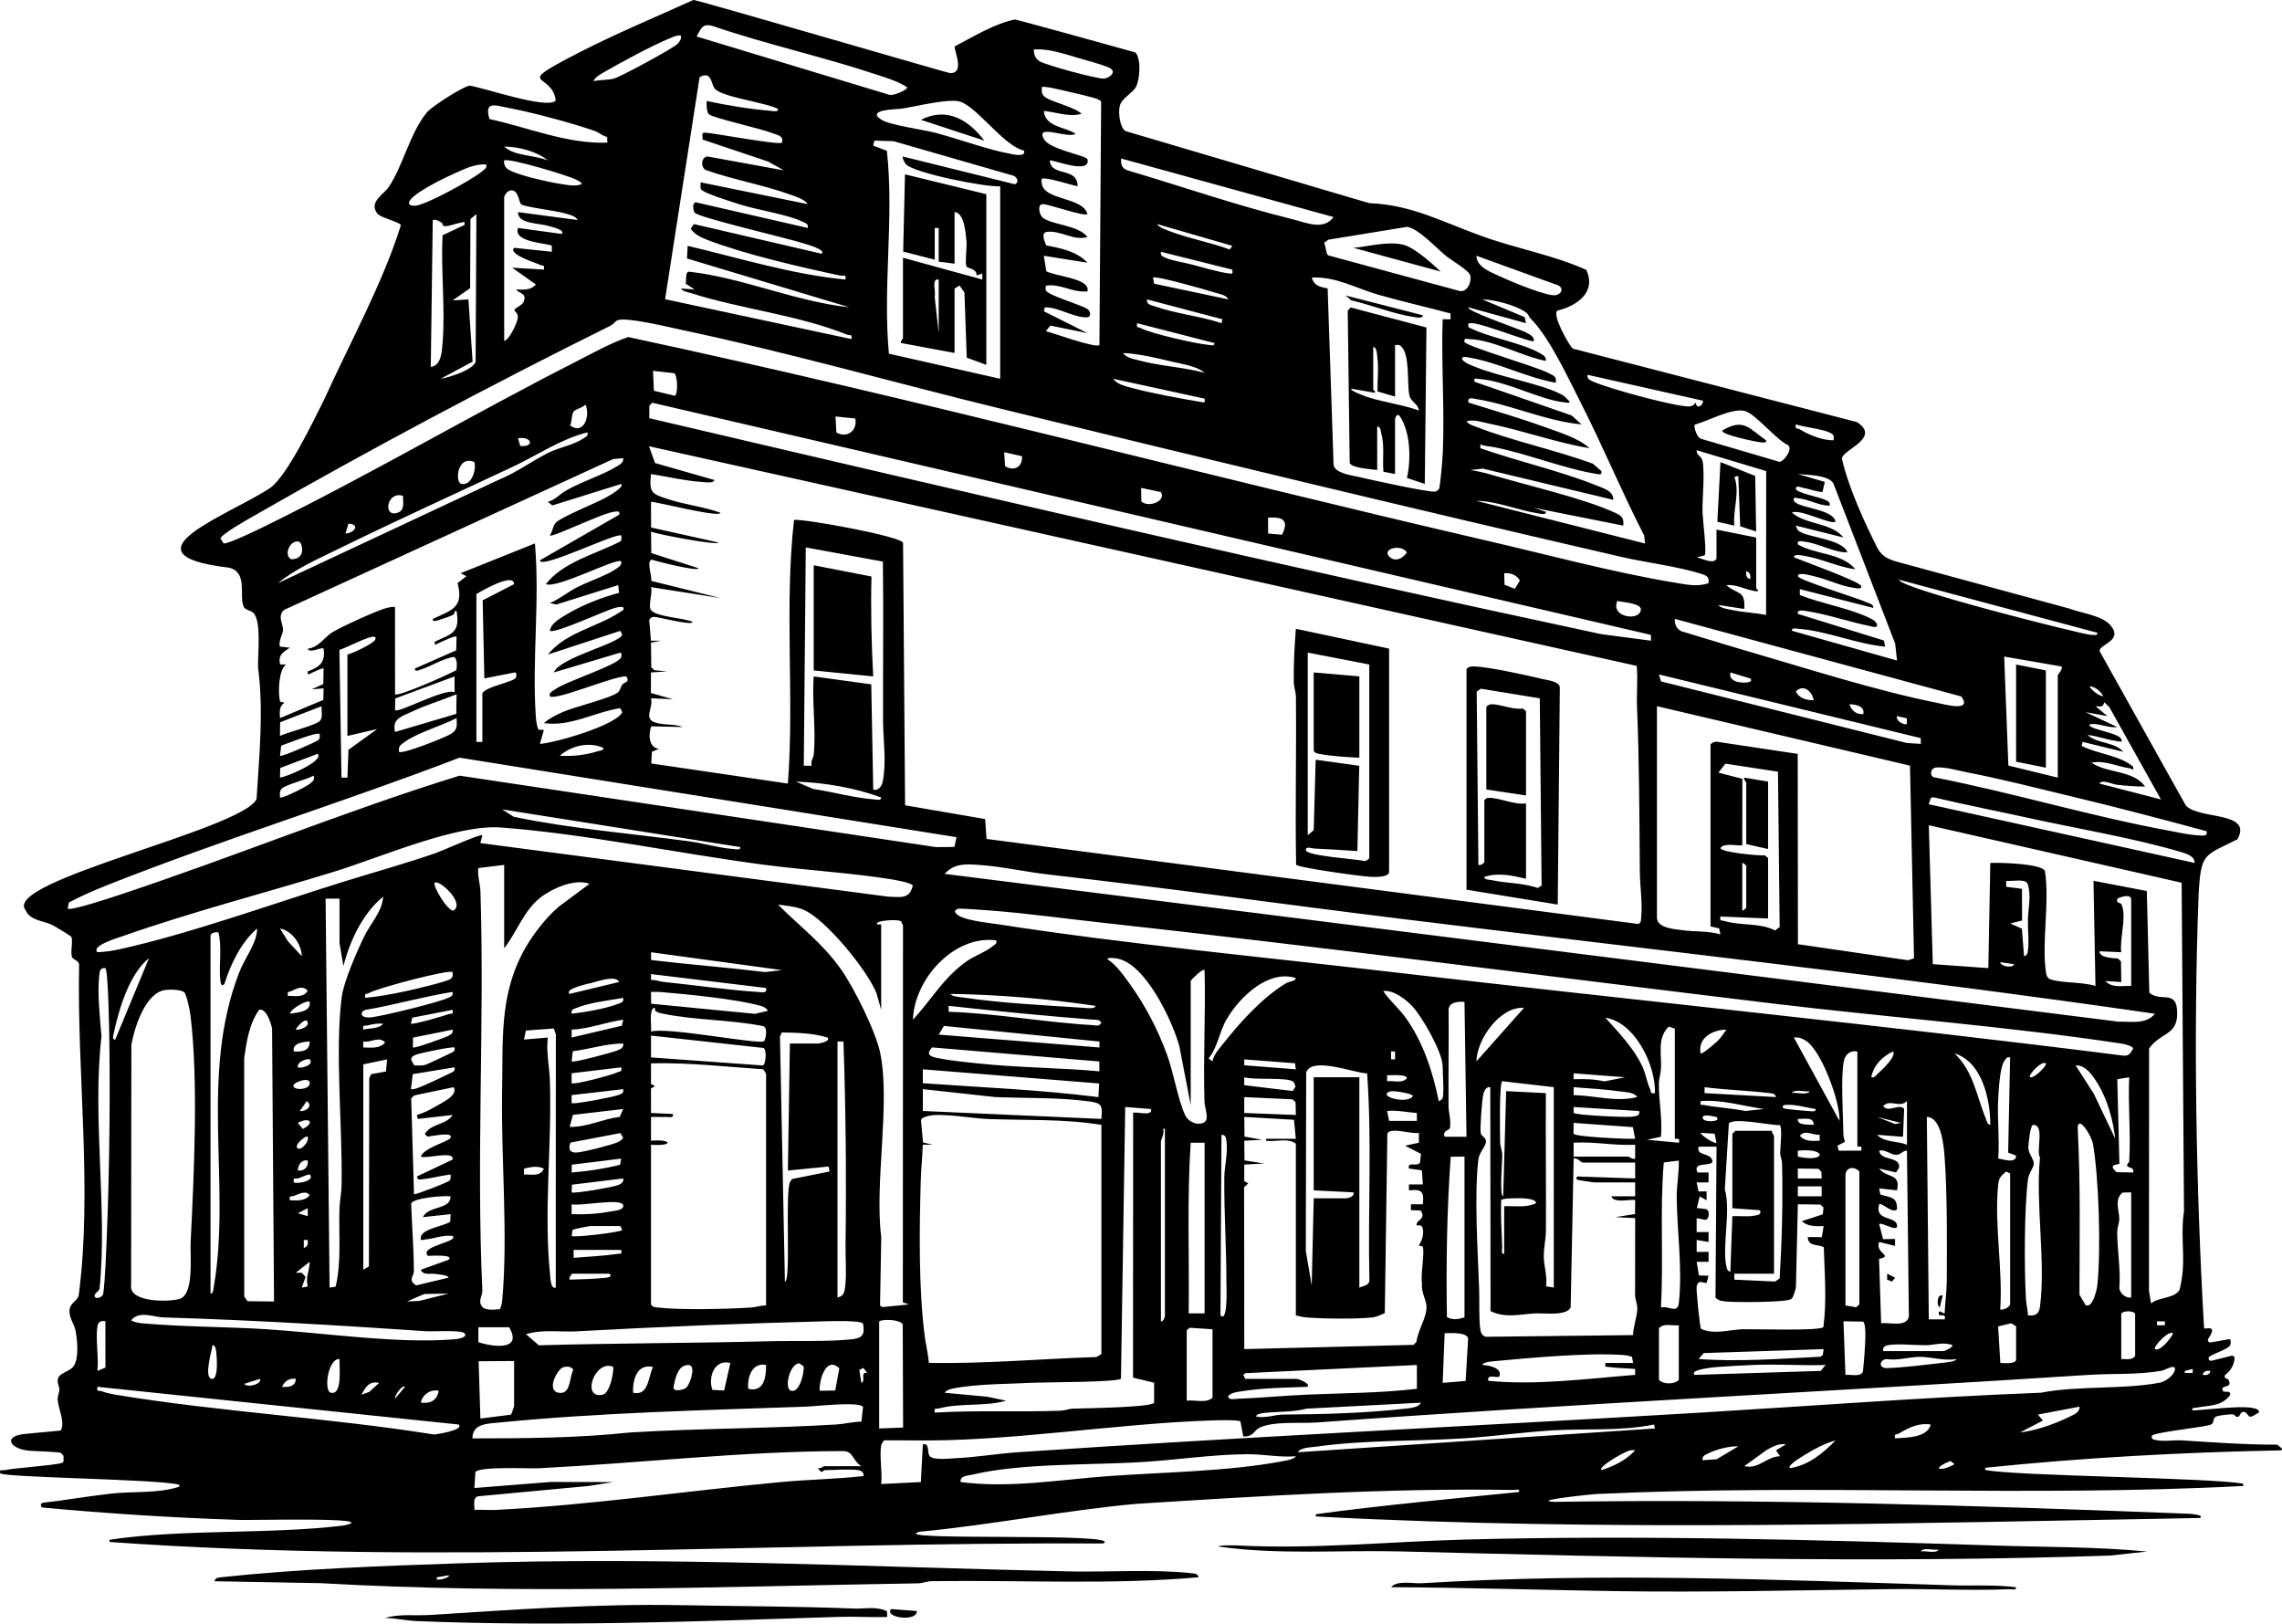
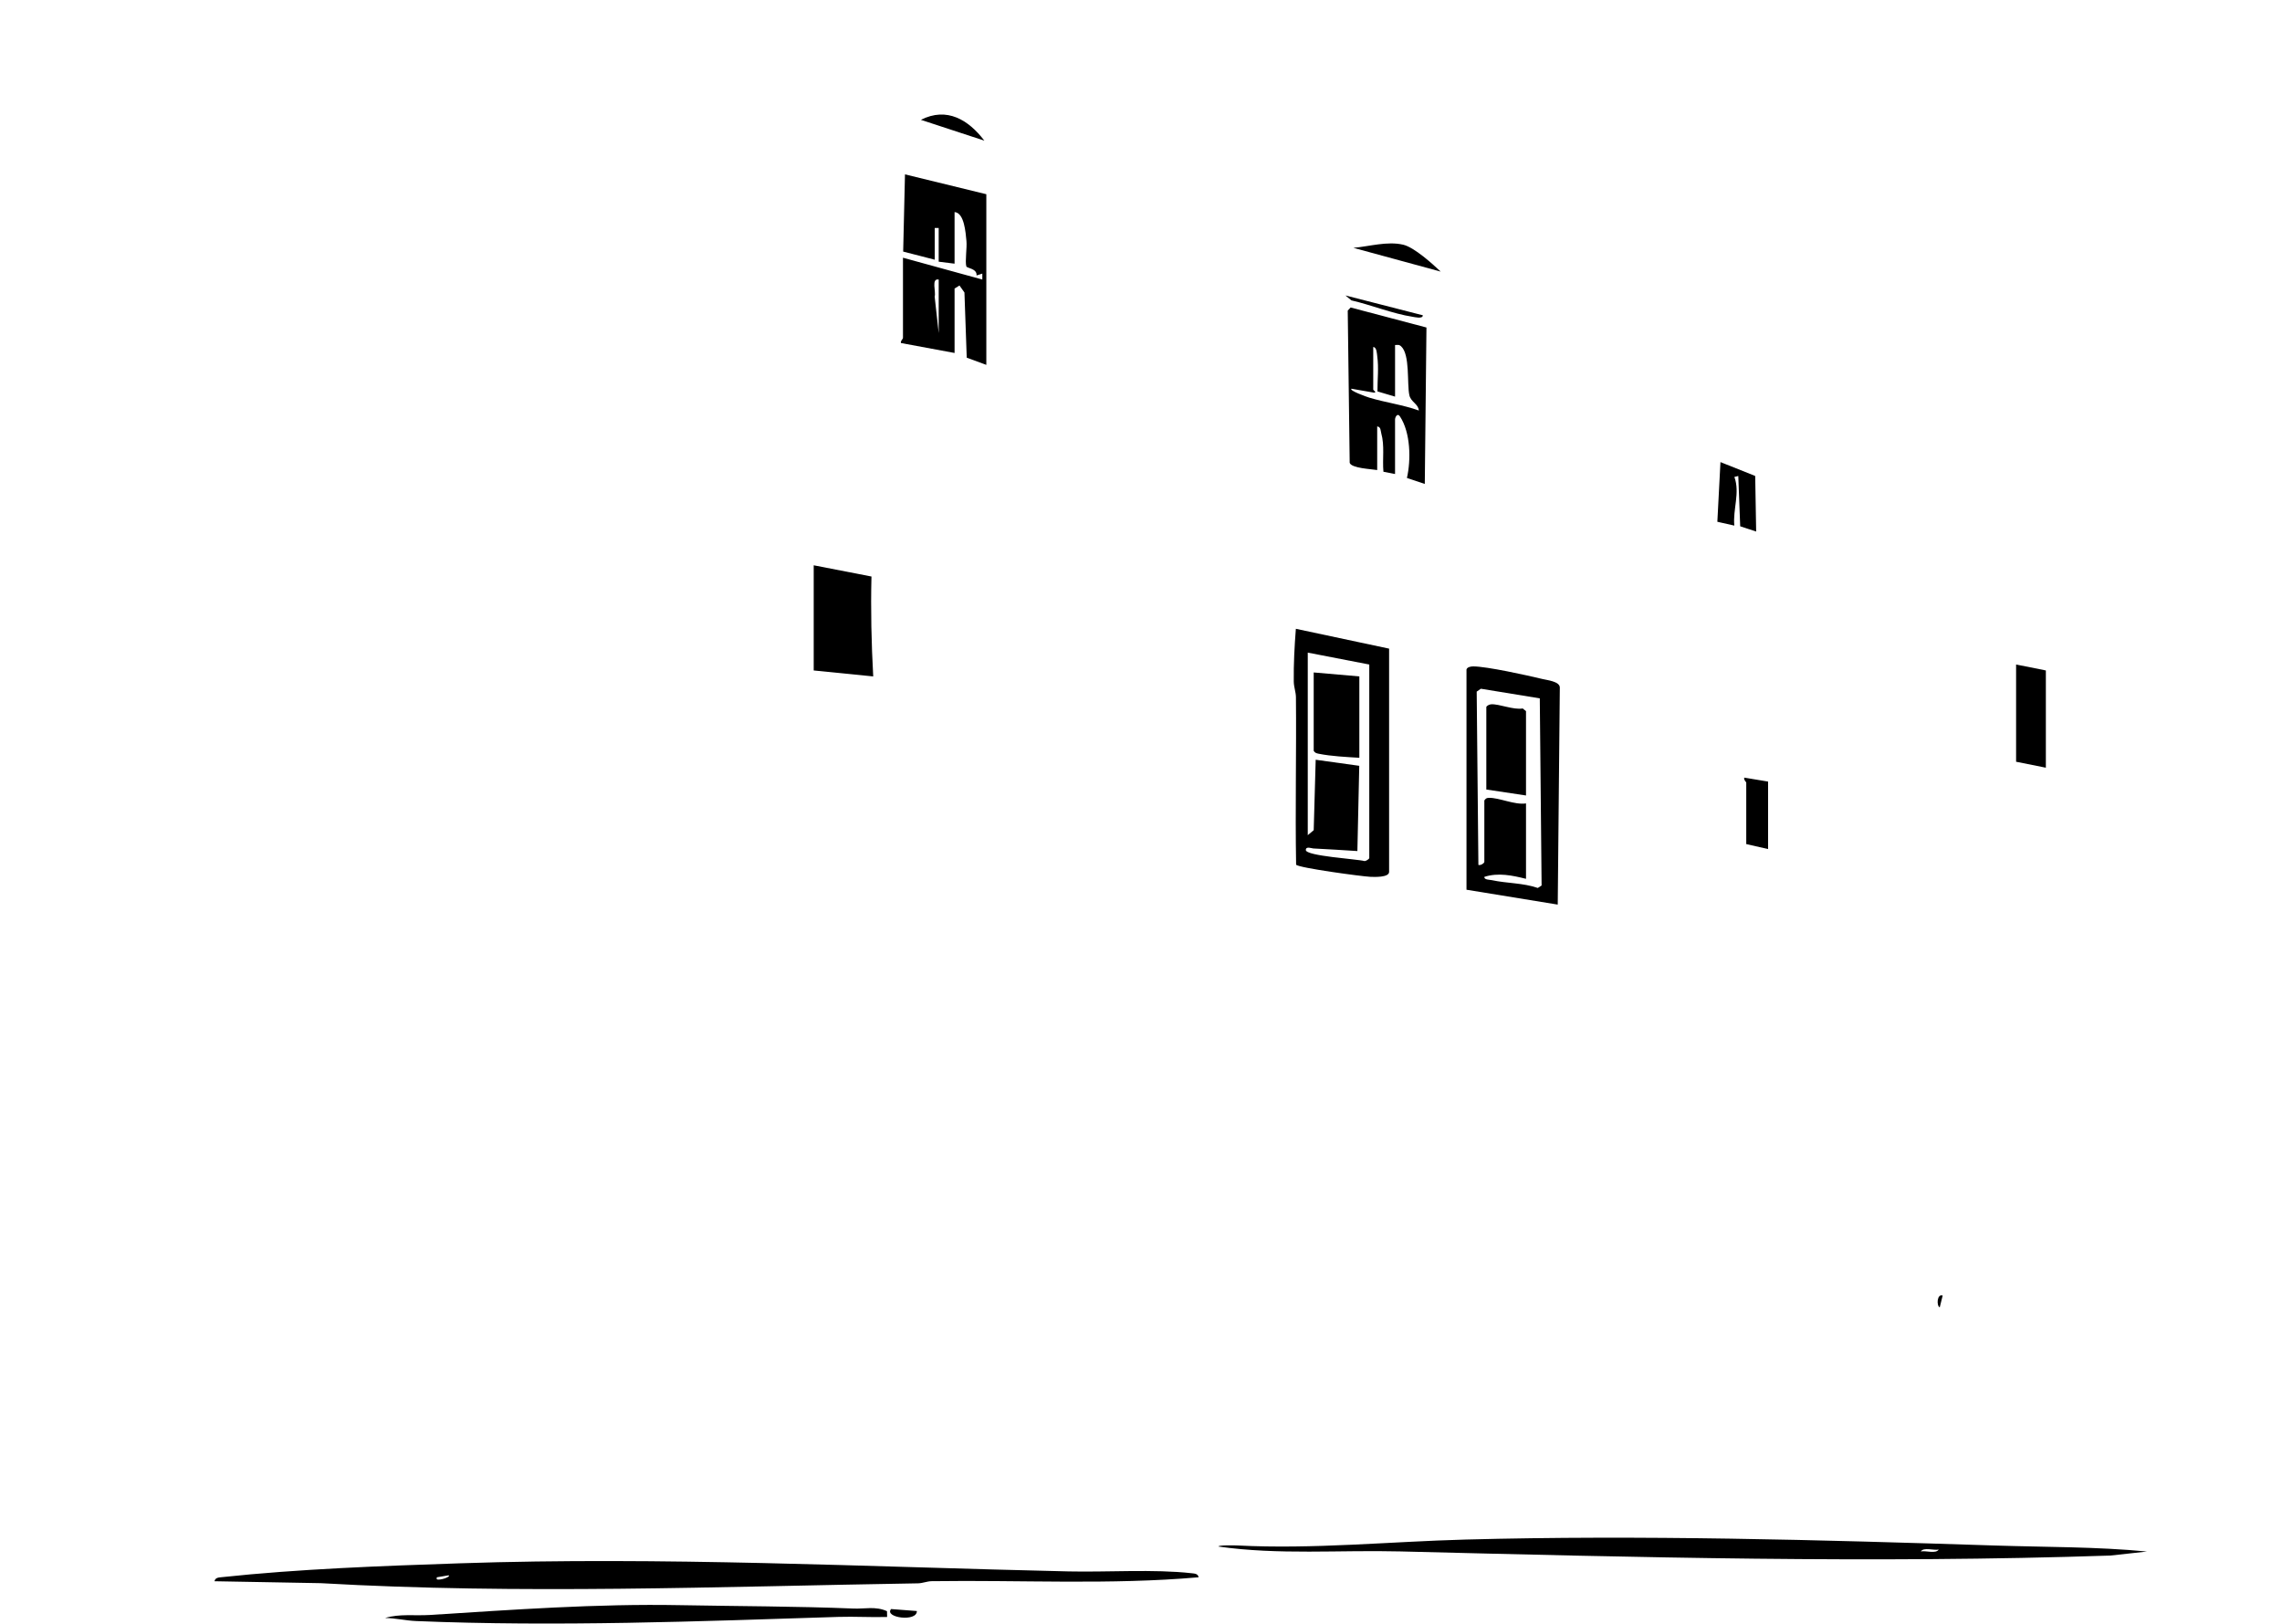
<svg xmlns="http://www.w3.org/2000/svg" id="Ebene_2" data-name="Ebene 2" viewBox="0 0 2299.57 1635.92">
  <g id="Ebene_1-2" data-name="Ebene 1">
    <g>
-       <path d="M2085.05,613.14c11.76,4.51,32.98,7,41.39,16.59,14.06,16.05-11.13,19.28-10.62,26.22.01.17.07.34.16.49.21.31,83.52,149.83,86.63,155.11.05.09.11.17.18.25,13.49,14.17,67.17,5.61,52.07,33.51-.12.22-.31.41-.54.52-33.37,16.9-36.57,12.88-38.83,56.6-5.3,141.23-2.52,295.23,5.51,435.15.04.74.73,1.26,1.46,1.12,10.9-2.11,5.94,5.17,2.81,10.27-1.1,1.79.44,4.03,2.51,3.66l18.73-3.28c1.82.07,1.36,3.69,1.17,5.13-.56,4.2-12.62,7.63-20.81,12.12-2.49,1.37-.98,5.18,1.78,4.49l20.05-5c1.59-.4,3.1.86,3.03,2.5-.27,6.25-3.79,12.63-8.85,16.25-1.81,1.29-1.18,4.14,1.03,4.4.49.06.94.19,1.32.44.29.19.83,1.83,1.38,3.35.47,1.28-.19,2.69-1.47,3.14-1.11.39-2.52.89-4.06,1.43-2.59.91-1.93,4.74.81,4.74h3.08c2.03,0,3.19,2.34,1.93,3.93-8.81,11.09-20.96,9.66-34.28,12.22-.7.13-1.61.15-2.46.26-1.54.19-1.3,2.51.24,2.42,20.44-1.09,65.35-7.51,66.01,1.44.04.49-.29.95-.75,1.12-3.02,1.15-5.43,4.12-9,3.7-.77-.09-5.43-10.19-9.9-1.09-.7,1.43-2.6,1.78-3.81.73l-1.41-1.21c-.66-.57-1.21-.77-1.79-.78-4.12-.05-14.26,1.14-16.67,2.26-3.55,1.65-1.47,6.4-4.99,7.99-5.97,2.7-45.08,6.25-58.18,10.39-2.26.71-2.23,3.91.03,4.64,8.5,2.77,19.79.5,28.63.98,31.72,2.03,63.94,4.37,95.86,4.32.29,0,.56.1.78.28,1.01.85,3.95,3.33,3.95,3.33.85.72.38,2.11-.74,2.15-99.01,1.89-198.48,7.29-296.99,17.42-1.4.14-1.48,2.15-.1,2.42,30.95,6.06,224.92,7.63,258.44,13.63,1.43.26,1.3,2.35-.15,2.43-214.57,11.29-432.13-1.97-646.84,7.89-.07,0-.13,0-.19,0-3.54-.27-72.99,6.98-45.87,8.09.02,0,.05,0,.07,0,212.95-3.29,426.68,3.79,639.74,12.01.02,0,.05,0,.07,0,2.05.21,7.27.6,10.45,1.9,1.17.48.89,2.22-.36,2.34-295.12,5.16-597.47,14.11-889.75-1.5-1.48-.08-1.57-2.23-.1-2.43,57.98-8.04,147.92-16.7,202.98-22.15,1.43-.14,1.48-2.26.05-2.42-1.56-.17-3.71.3-5.07.25-126.38-2.09-253.65,6.06-379.9,14-73.21,6.77-144.82,21.11-217.78,28.05-.07,0-.14.02-.2.04-37.54,9.83,206.59.2,185.05,11.73-.18.09-.38.14-.58.14-332.23-1.87-668.88,22.11-1000-1.48-1.46-.1-1.53-2.22-.09-2.44,74.3-10.96,159.68-5,235.52-14.28.04,0,.09-.01.13-.02,40.1-8.94-100.68-4.77-107.84-5.65-.03,0-.06,0-.09,0-64.47-2.05-131.34-6.37-195.56-12.33-.02,0-.04,0-.07,0-2.92-.27-2.97-4.51-.06-4.84,22-2.49,43.91-6.44,65.88-8.88,23.16-3.16,48.48.02,70.73-7.11,1.17-.37,1.15-2.05-.04-2.35-22.05-5.65-179.24-6.97-179.81-11.59-.53-4.68,1.86-2.22,5-3.01,7.96-2.01,48.17-4.49,57.29-7.22,1.04-.31,1.73-1.29,1.71-2.38l-.09-4.11c-.01-.65-.29-1.26-.75-1.71l-2.01-1.91c-.48-.85-27.65-2-29.48-2.05-18.94-.55-29.99-13.07-10.08-16.61.49-.09.55-.09,1.05-.13.62-.04,3.73-.46,4.31-.51,9.13-.92,33.58-3.14,33.58-3.14.43-.04.82-.31.99-.7,3.94-8.98-3.07-21.49-3.49-30.55-.3-3.48,1.64-6.7,1.71-9.91.06-3.09-2.11-6.34-1.69-9.9.86-7.42,12.2-8.11,16.15-14.02,5.46-8.18,3.66-26.38,1.77-35.92-1.34-6.75-6.53-12.56-6.03-20.17.48-7.45,7-8.62,9.21-14.74.03-.09.06-.19.07-.29,13.99-106.49-1.85-224.77.4-332.44.52-5.07-6.21-5.71-7.18-8.66-1.79-5.46,1.4-16.67-.75-20.33-.57-.97-16.66-10.67-19.11-11.87-8.92-4.38-22.21-4.21-26.92-14.95-.03-.07-.08-.15-.13-.21-22.88-29.27,216.74-80.58,232.8-111.42.08-.15.12-.32.13-.5,2.69-43.77,7.28-88.61,1.51-132.24,0-.04,0-.08,0-.12-.46-13.13,3.67-47.19-4.85-55.08-3.02-2.8-8.12-2.63-9.74-6.38-4.73-10.95,4.56-34.54-14.66-39.1-.05-.01-.11-.02-.16-.03-113.34-13.45,2.76-53.86,42.14-80.73,17.15-12.89,42.78-66.65,53.68-88.28,25.94-57.16,59.28-117.79,77.34-175.55.16-.51-.04-1.06-.47-1.38-5.84-4.16-20.17-6.75-23.38-11.21-8.3-11.55,6.48-18.66,11.81-26.48,14.16-20.75,21.52-54.96,38.62-75.34,4.79-5.71,35.29-25.34,42.57-26.68.13-.02.25-.02.38,0,13.6,1.82,76.48,23.6,86.17,15.41.33-.28.49-.71.43-1.13-4.22-29.06-45.49-12.08,25.38-48.61,36.85-18.74,75.46-34.9,113.16-51.93.23-.1.48-.13.73-.09,11.81,2.32,257.14,73.96,257.83,73.62,14.6.98,5.84-19.49,4.91-25.94-.07-.5.19-.99.65-1.23,18.75-9.68,38.76-22.3,60.02-26.82,1.23-.2,114.01,31,121.23,33.15.23.07.43.2.59.38,5.7,6.92,4.19,26.96.28,34.4-3.38,6.44-14.57,11.25-16.44,19.58-1.4,6.23.08,21.58,5.97,24.96.58-.02,239.24,70.95,245.55,72.57.08.02.15.03.23.03,43.07,1.76,74.24,19.28,112.7,33,34.55,12.65,71.86,19.04,105.41,34.07.28.13.51.35.63.63,9.76,22.1-9.42,35.61-29.05,40.49-.18.04-.35.12-.49.24-5.08,4.66,11.07,33.23,15.3,37.87.15.17.35.28.57.33,10.76,2.85,277.66,71.7,285.95,73.92.13.03.25.09.36.16,24.44,15.97-14.72,27.7-15.3,36.56,0,.13,0,.25.03.37,6.3,28.17,22.96,64.76,36.24,90.85.02.04.04.07.06.1,4.85,7.9,11.16,10.7,22.3,13.59M913.94,87.78c-9.76-6.14-19.62-8.94-30.46-12.56-53.86-18-111.09-30.45-165.02-48.95-10.88-3.14-12.08,2.62-16.44,10.52l193.5,58.55c3.42,2.03,20.17-5.02,18.42-7.56ZM686,35.77c-3.8-.4-7.07,1.13-10.45,2.53-19.33,8.05-48.75,23.99-67.3,34.67-3.69,2.13-8.41,4.68-10.22,8.75,6.27-1.21,14.62-1.03,20.49-2.49,6.5-1.62,61.55-31.34,64.59-35.38,2.06-2.74,3.7-4.12,2.89-8.09ZM1041.91,49.76c-.39,4.65,1.37,9.1,5.23,11.75,5.63,3.86,59.27,18.4,65.51,17.67,5.74-.67,13.91-7.38,4.19-11.39-7.58-3.13-21.99-6.99-30.53-9.46-14.43-4.17-29.19-9.44-44.41-8.56ZM783.96,109.76c-11.65-6.47-58.44-12.12-64.08-20.91-3.49-5.43-3.18-17.69-14.88-11.11l-34.79,223.74,187.73,40.18c1.02-5.66-1.36-3.28-4.39-4.5-49.85-19.99-107.25-25.74-157.98-42.05-3.39-1.09-7.18-1.3-9.56-4.44l13.98.99-9.05-5.86c1.09-2.76-1.11-12.57,3.91-12,54.23,6.22,106.61,30.01,161.1,35.85l-163.69-49.22.71-12.71c52.65,12.41,105.06,28.78,158.98,33.95.98-6.15-1.56-3.2-4.99-3.93-39.75-8.45-96.75-21.55-134.03-35.98-6.67-2.58-12.44-5.23-16.9-11.11l3.08-4.9,128.86,29.92c4.98-4.2-16.78-9.97-18.45-10.52-14.45-4.78-106.41-26.13-109.52-30.89-1.5-2.3-2.82-9.66,1.12-10.43l112.85,25.86c.82-4.26-1.99-4.65-4.87-6.11-14.3-7.24-45.37-11.9-62.63-17.34-6.37-2.01-38.88-11.94-40.21-15.77-.72-2.07-.12-4.59-.23-6.74l107.96,21.96c-3.5-5.21-12.94-7.92-18.92-10.05-26.24-9.32-55.7-14.56-82.2-23.77-7.1-1.21-7.03-13.69.14-14.21l76.98,14.03-16.03-8.94-66.05-22.17c.59-3.76-2.05-7.23,3.09-6.88,10.28.7,74.29,12.79,77,10.01,1.75-7.04-4.09-7.28-9.5-9.49-11.02-4.49-59.68-15.3-64-18.97-2.63-2.24-2.54-10.05-2.46-13.53,20.3,4.38,44.12,8.33,65,9.98,2.2.17,7.46,1.47,6.95-1.95ZM1107.89,347.68l1.73-244.68c-.33-1.85-1.72-2.15-3.12-2.88-3.77-1.96-25.6-6.79-31.76-8.23-3.78-.89-23.31-5.67-24.84-4.13-.24,3.54-.57,6.08,1.98,9,4.65,5.35,31.52,10.95,37.99,17.99-12.68,3.41-25.44-1.67-37.97-3,1.18,16.31,21.19,15.94,32,22.98-7.42,5.65-41.58-10.94-31.74,5.72,6.2,10.5,42.9,16.09,43.75,20.29,3.19,15.69-36.55-.59-38.01.99,1.26,16.91,28.07,6.01,27.98,25.97-10.48-2.37-22.53-6.74-33.14-7.87-4.16-.44-3.31,1.66-2.94,4.95,1.98,17.41,41.25,13.38,46.07,30.91-3.56,2.75-37.76-9.65-44.98-10.02-5.68-.29-3.93,10.9.16,13.87,10.16,7.38,35.07,7.12,44.81,19.18-13.55,4.48-27.54-7.03-41-5.06-6.4.94-1.98,10.13-.55,13.64,15.17,2.85,30.65,5.89,41.55,17.41l-43.97-7,2.45,15.54c8.44,4.92,39.85,6.97,41.56,17.43.59,3.59-.14,3-3.05,3.08-12.63.34-25.08-7.82-37.96-6.07-1.75,0-1.31,4.07-.94,4.94,2.09,4.9,34.26,14.16,41.46,18.45,3.7,2.2,4.8,8.68-.53,8.68-14.11,0-27.91-10.33-41.97-10.08l-.97,3.98,43.94,22.01-37.41-7.63-4.57,5.62c7.49,1.94,50.52,17.44,53.99,14.03ZM1031.9,151.75c-20.35-4.36-48.4-45.63-65.38-49.59-12.01-2.8-43.77,5.14-57.82,7.32-4.47.69-36.73.67-20.61,11.1,8.5,5.5,42.14,10,54.69,13.29,24.31,6.38,52.5,17.06,76.61,21.36,3.68.66,14.47,3.02,12.51-3.49ZM611.77,137.98c-4.78-1.03-8.3-4.57-12.83-6.16-22.44-7.87-63.41-18.81-86.81-23.15-12.4-2.3-24.62-7.58-18.87,11.29,39.18,8.46,78.34,25.3,118.78,23.76l-.27-5.74ZM1007.91,381.66v-193.94c-15.49.94-86.64-13.37-94.85-22.11-1.31-1.4-4.3-6.75-3.11-7.87l112.92,27.96c4.25-2.28,2.27-6.87-1.46-8.61l-120.99-34.84-19.31-.55-1.2,5.03,13.81,5.21c7.41,67.99-4.33,136.62,2.05,204.45l112.15,25.27ZM552.05,161.7c-10.72-9.1-29.87-14.09-43.99-13.96,10.48,9.71,30.35,8.28,43.99,13.96ZM1129.87,159.73c-.76,5.99.83,10.38,6.91,12.08,54.85,16.21,109.46,35.25,165.04,48.9,14.51,3.57,31.95,11.92,41.96-2.01l-213.9-58.97ZM586.03,185.69c1.29-1.6-4.73-4.28-6.03-4.94-8.11-4.14-68.6-22.21-71.94-19.02-.49,2.99.21,4.7,1.86,7.11,4.42,6.44,44.04,14.81,53.69,16.28,7.43,1.13,15.21,3.08,22.41.56ZM490.05,165.73c-12.34-.94-23.73,5.43-34.7,10.27-7.63,3.37-43.62,20.66-43.22,28.72.13,2.59,4.16,2.65,6.41,2.55,10.47-.51,58.4-26.86,67.36-34.71,2.28-2,4.93-3.08,4.15-6.83ZM508.06,198.71v144.96c5.81-2.03,13.09-18.41,13.74-23.5.58-4.59-3.38-6.46-3.41-7.53-.06-2.43,7.61-4.64,9.12-8.23,3.84-9.12-3.39-7.85-7.45-12.72,7.24.19,14.81,1.01,19.98-5.04l-23.98-16.95,31.98,1.97c1.01-5.32-1.13-3.48-4-4.88-3.8-1.86-32.57-10.64-25.97-17.09l37.99,3.98v-5.95c-2.29-2.79-39.53-2.96-34.01-18.02l43.97,5.99c4.04-3.86-9.76-6.97-11.45-7.53-11.22-3.74-32.96-2.11-32.51-14.45l59.97,7.97c-2.2-4.54-9.53-5.69-13.98-7-8.48-2.5-38.77-5.98-42.75-8.78-2.44-1.72-2.33-12.32-8.59-13.99-4.11-1.09-7.99,3.52-8.66,6.79ZM480.06,215.72l-5.98,5-.33,69.65-17.66,12.33,15.96-1.03,4.19,62.74-32.16,17.23c8.69-1.35,32.1-8.71,35.2-16.97l.78-148.95ZM445.35,224.52c-2.99-1.46-5.13-3.71-9.26-2.82l-2,147.96c10.85-1,11.27-16.25,11.96-25,2.76-34.63-1.93-72.63-.07-107.63l22.07-10.34c.66-4.81-1.28-2.56-4.16-2.17-4.73.65-12.15,3.97-16.47,3.27-1.52-.25-1.54-2.99-2.08-3.25ZM1241.84,247.73l-75.96-22c1.57,3.11,8.77,5.65,12.04,6.93,19.81,7.7,41.33,11.34,61.27,18.74l2.65-3.67ZM1338.27,257.25l133.07,36.09c7.68.84,11.96-9.79,10.09-16.2-1.39-4.77-19.35-15.17-24.6-19.49-9.52-7.84-27.5-27.45-38.93-29.06l-79.29,12.93-4.33,3.09c1.72,3.28,1.76,10.33,3.98,12.65ZM1241.84,271.72l-71.96-18.02c-.77,4.08,1.83,4.77,4.84,6.13,6.26,2.82,18.14,4.59,25.49,6.5,11.03,2.86,28.19,8.08,38.78,9.24,3.95.43,2.93-.41,2.84-3.86ZM1487.8,257.69c.13,11.64,14.96,16.64,24.04,20.93,9.57,4.52,48.61,21.05,56.48,18.68,6.87-2.07,7.17-8.77-.55-10.62l-79.96-28.98ZM1237.85,301.66c-2.27-4.74-9.46-5.46-14.01-6.96-7.37-2.44-59.74-17.28-61.97-15l1.17,6.17,74.81,15.79ZM1461.66,315.83c-24.01-6.42-48.34-11.95-72.28-18.73-22.34-6.32-43.72-18.9-67.56-17.39,2.47,8.33,8.33,9.42,16.05,10.93l5.99,177.96c1.6,8.41,18.27,10.31,25.88,12.11,10.35,2.44,71.67,16,76.62,14.57,1.38-.4,2.73-1.33,3.62-2.45,1.36-1.72,3.65-30.71,3.89-36.09,1.99-44.55-1.64-90.39-.1-135.06h8.03s-.14-5.84-.14-5.84ZM1231.85,321.7l-75.97-20.01c-.82,5.43,4.63,5.84,7.95,7.02,20.63,7.36,46,9.84,67.05,16.92l.96-3.94ZM1542.45,320.99c-1.73-1.73-2.28-4.47-4.72-6.23-9.64-6.97-31.88-12.98-43.95-13.06l42.64,17.88,1.32,6.08-57.97-15.97c-3.96,2.94,52.72,22.58,56.4,24.55s10.12,4.37,9.57,9.41c-2.43,2.2-51.65-18.03-62.95-18.05-3.95,0-3.22.21-3.02,4.03,20.2,10.75,53.91,15.58,72.47,26.53,3.01,1.78,6.19,3.27,5.48,7.49-24.26-4.66-52.42-21.05-76.99-21.98-3-.11-5.78-1.37-4.94,2.96,2.41,4.53,72.82,24.87,84.7,31.28,4.59,2.48,8.48,3.07,7.24,9.73-28.03-4.74-58.57-20.5-85.86-25.08-1.45-.24-10.5-2.9-8.08,2.07,3.52,3.76,8.36,5.19,12.94,7.07,24.43,10.01,65.45,16.78,86.43,27.54,3.49,1.79,5.94,4.65,8.58,7.42-.2,1.99-3.21.93-4.77.79-25.1-2.38-58.29-21.54-86.42-23.59-2.99-.22-5.56-1.63-4.76,2.77l97.97,34,9.98,9c-35.51-3.26-70.8-19.75-105.49-25.45-3.99-.66-9.92-2.72-8.47,3.45,25.45,8.02,51.38,15.39,76.47,24.53,14.63,5.33,34.69,11.2,45.49,21.47-34.56-5.87-67.63-18.04-101.95-24.99-6.87-1.39-15.33-4.45-22-1.99,2.28,2.92,5.65,3.83,8.9,5.1,37.66,14.73,80.29,23.45,118.46,37.49l8.57,7.44c.84,4.17-1.88,3.3-4.83,2.84-31.99-5.05-69.8-20.36-103.04-26.94-4.75-.94-9.61-.69-14.06-2.92v3.97c37.69,13.28,80.47,22.76,117.31,37.66,6.93,2.81,16.84,5.41,16.62,14.35l-131.46-31.47-12.48,1.47c7.06.98,15.2,2.95,22.02,4.98,34.98,10.42,91.28,23.31,122.48,37.48,6.82,3.1,10.61,4.87,9.44,13.53l-89.95-17.96,11.98,4c.51,3.46-4.68,2.08-6.77,1.78-20.91-3.08-42.49-12.63-63.19-12.8l169.93,42.99-.9-8.07c-22.62-44-41.53-89.9-63.98-133.97-12.77-25.08-31.56-65.82-50.39-84.57ZM1721.7,587.57c1-6.41-2.21-7.72-7.54-9.42-23.05-7.33-56.01-11.38-80.85-17.12-209.1-48.3-417.78-98.62-626.23-149.54-106.24-25.95-211.96-56.21-319.05-78.84-12.58-2.66-56.94-13.61-65.94-9.9-1.85.76-3.95,3.98-6.66,5.32-118.45,58.69-244.04,125.41-358.64,191.2-6,3.45-33.63,18.82-34.63,23.38l3.15,4.88c4.16,1.08,35.69-14.38,42.17-17.56,105.49-51.76,207.7-111.98,312.51-165.35,17.35-8.84,34.58-18.6,52.97-25.01,289.72,62.09,576.22,138.17,864.78,205.03,60.81,14.09,128.68,32.35,189.56,42.37,11.43,1.88,23.05,4.69,34.4.56ZM1223.84,345.69l-77.95-20.01c-.99,5.08.98,3.53,3.87,5.03,10.75,5.56,54.29,15.33,67.34,16.73,2.2.24,7.21,1.79,6.73-1.74ZM1213.85,375.64c-7.89-6.9-22.92-8.8-33.57-11.39-15.45-3.76-32.74-7.82-48.4-8.56,2.45,4.73,10.72,6.06,15.58,7.39,21.55,5.88,44.77,6.73,66.39,12.57ZM679.57,376.08l-21.56-2.43.93,20.08,21.14,5.08c3.52-2.55,2.43-20.63-.5-22.73ZM1715.71,403.67l-115.95-26c-.73,4.35,2.78,5.6,5.99,6.98,16.61,7.17,73.76,22.6,91.54,24.56,5.07.56,8.05,1.04,11.45-3.57,1.52,8.99,9.09.32,6.98-1.98ZM1213.86,401.67l-91.98-19.99c3.46,5.65,13.32,7.78,19.54,9.43,20.85,5.54,48.36,10.46,69.89,14.12,4.24.72,2.37-1.19,2.54-3.56ZM1663.62,639.72l-1006.36-233.92-2.94,3.15-.04,12.42c319.07,74.86,638.46,149.12,959.08,217.58l50.37,6.62-.12-5.85ZM578.53,414.13c-2.75,2.91-2.08,10.7-4.01,14.61,13.8,10.11,20.52-9.95,15.49-21.08-2.5,2.9-9.86,4.75-11.48,6.47ZM1707.87,427.85c-1.49,2.08,2.33,13.57,6.34,14.29l78.85,23.19c4.01.39,14.02-12.7,8.78-16.82-12.17-5.43-32.66-31.48-43.63-34.39-12.8-3.39-37.25,10.29-50.33,13.72ZM861.88,421.72l-19.93-2.08.88,16.13c10.86,6.31,21.43-2.07,19.05-14.05ZM1847.66,443.63c.38-4.29.64-5.46-3.42-7.55-7.23-3.73-25.84-5.62-34.55-8.42-1.11,5.33,1.37,3.44,3.94,4.96,9.79,5.8,22.6,11.13,34.03,11.01ZM280.13,587.58l222.65-104.23c17.69-7.12,33.74-19.25,50.51-27.47,10.27-5.03,24.65-7.43,34.13-13.85,2.58-1.75,5.49-2.22,4.59-6.38-26.99,6.73-49.92,22.73-74.6,34.35-59.32,27.92-119.19,54.99-178.02,83.9-19.88,9.77-42.5,19.73-59.26,33.69ZM524.25,449.42c15.52,1.15,10.93-10.29-2.19-7.77l2.19,7.77ZM994.13,845.32l656.68,85.68c3.04-1.09,2.76-3.76,3.01-6.4,1.43-15.17-1.21-31.35-1.35-46.42-.49-54.94-.52-110.53-2.84-165.53-.58-13.85.96-27.84-.31-41.68l-995.32-221.31,6.06,16.91,59.9,17.09c-.6,3.67-10.24,2.15-12.97,1.96-16.94-1.17-34.25-5.34-50.99-7.97-2.09,19.33,1.04,20.01,17.55,25.42,16.97,5.57,35.6,7.43,52.44,13.56-.04,5.52-64.47-11.14-69.99-10.99l.08,25.9,67.91,15.08c0,3.46-63.04-8.5-67.98-11l.32,21.67,47.67,15.32c-.03,3.73-43.38-7.24-47.07-8.69-5.96.94.28,16.73-.67,21.41l69.73,17.27-69.99-10.99c2.06,6.94-4.01,20.02.86,24.06,7.51,6.23,31.52,6.82,41.14,10.93-.01,4.38-35.9-5.36-39.05-5.05-2.33.23-3.79,1.03-4.73,3.21l1.76,20.84h10s-10,1.98-10,1.98l.29,24.72,3,3,12.74,1.28-16.03.99-.08,20.68,22.1,6.32-22.02-1.01c2.58,9.46-7.29,19.73,3.02,24,8.46,3.5,20.32,1.46,29,5l-31.71-.72c-3.09,7.65-2.76,21.56,7.71,22.73l-7.08,2.87-.66,11.84,137.68,20.27c6.63-88.06-3.78-177.78,6.2-265.72,13.51-.75,108.33,16.8,109.85,23.13l2.04,264.47,80.67,13.88,1.41,20.01ZM1729.71,562.61v-28.99l39.99,8v50.99c0,.72,5.2,3.8-.99,3.01-9.18-1.17-19.06-7.15-29-5.99,10.7,9.69,19.39,4.51,17.97,23.97l-25.96-3.98c1.69,3.2,10.38,4.32,13.91,5.05,11.23,2.33,22.8,2.85,34.05,4.91l.11-144.92-70.07-21.01c-.36,5.18,4.96,5.76,5.95,11.03,2.44,12.98-.41,37.3-.04,52.03.16,6.31,4.54,40.53,2.1,42.92l-8,1.96c4.57.72,17.89,7.83,19.98,1.02ZM1029.88,459.69l-17.95-4.05.86,14.11c9.18,5.47,17.75.92,17.09-10.07ZM628.01,461.65l-10.08.9-331.79,152.06c-6.89,6.58-.79,13.91-.94,20.02-.12,4.77-4.85,11-3.09,16.95l10,.99c-6.9,4.81-12.01,7.13-9.85,16.9l5.86.13c-7.41,5.58-8.07,28.94-6.03,36.68.54,2.06,4.75.65,4.02,2.28-5.08,3.68-4.23,9.31-3.97,15.01l43.64-18.31.32-11.67-12.01.99,11.68-5.32.32-15.66c-.9-1-8.85,3.09-11.03,3.96-2.53,1.01-5.71,4.16-4.97-.95,11.77-4.64,18.04-8.85,16-23.01-2.06-2.09-14.53,5.35-15.97.02,11.11-1.34,16.15-10.96,24.59-16.41,7.87-5.09,46.64-22.73,55.26-24.72,2.7-.62,5.31-1.21,8.1-.89l.02,87.97c2.73,2.91,54.57-20.14,61.63-24.3.97-3.01,1.2-12.69-2.59-13.34-11.82,2.03-21.95,9.11-33.02,12.7-1.96.64-6.42,2.75-6.02-1.02l41.64-18.35.33-13.66c-1.6-1.71-13.95,4.77-17.04,5.94-2.6.98-5.65,4.23-4.95-.93,17.16-8.2,25.73-8.51,21.99-31-3.07-.72-1.12,2.67-3.47,3.89-2.55,1.33-9.82,3.85-12.88,4.74-1.88.55-7.95,3.39-7.61-.61,18.96-8.89,31.54-11.07,25-36.15l8.97-6.88-5.97-2.97,74.93-30.05c5.11,57-3.09,118.16.95,175.05.3,4.28,1.05,8.58,2.55,12.59l5.53.35-3.99,13.98c15.56-.97,77.47-18.98,82.99-31.98l-2.06-4c-25.7,3.9-50.43,19.05-76.93,15.01,4.98-4.47,12.81-8.36,18.92-11.07,12.24-5.44,48.37-13.93,55.65-19.8,2.31-1.86,2.64-5.32,4.55-8.05,1.55-2.22,8.25-2.16,3.82-8.09-11.25-1.04-71.3,24.85-76.94,20-.9-4.14,2.14-4.54,4.54-6.43,10.73-8.43,63.91-24.76,67.27-32.7.42-.99.93-4.82-.81-4.81l-67.01,19.94c6.79-15.51,64.62-28.33,69-37.97l-1.99-3.94-73.01,23.91c19.28-23.73,51.9-27.67,75.96-44.99,2.32-4.76-6.02-2.63-8.1-2.09-9.29,2.42-61.89,26.75-65.86,23.1,1.2-7.63,10.65-12.67,16.65-16.32,15.59-9.5,35.42-17.23,53.09-21.88l-.79-7.81-62.43,19.56-6.51-1.51c9.28-3.76,17.18-10.31,25.93-15.06,11.56-6.28,31.49-12.66,40.7-19.29,2.74-1.97,6.02-3.58,5.32-7.65-4.66-4.03-64.14,27.64-75.96,23,17.12-22.25,50.11-30.33,74.72-42.86,2.06-.47,1.45-5.9,1.23-6.13-3.67-3.92-81.77,34.75-81.99,24.98l79.98-46.01c.85-4.21-1.99-3.25-4.97-2.98-11.38,1.02-62.32,26.18-65,23.98,2.68-3.66,3.13-9.93,6.05-12.93,5.7-5.87,39.66-19.48,49.31-24.67,2.04-1.1,20.26-10.99,16.61-14.36l-69.39,21.65-4.58-3.64c7.13-1.76,11.8-7.52,17.92-11.09,15.67-9.14,36.95-15.64,51.47-24.51,3.12-1.91,7.19-3.97,6.57-8.4ZM478.07,465.63c-17.15-7.73-20.2,20.62-12.94,21.99,9.91,1.87,15.06-13.84,12.94-21.99ZM1911.64,665.57l-1.88-17.09-62.35-161.59c-5.65-8.54-26.02-8.27-35.72-9.24l27.14,7.91-2.32,10.21c-6.81-.34-13.11-3.15-19.75-4.26-1.43-.24-7.36-3.1-7.03,1.11.3,3.91,24.22,8.42,29.07,10.87,2.88,1.45,5.68,1.86,4.87,6.11-10.99-.18-20.66-6.46-31.47-7.52-2.97-.29-5.24-2.06-4.5,2.51,3.59,7.49,39.42,7.9,41.97,21-4.73,3.69-36.26-13.49-43.98-8.99,14.72,12.44,39.51,9.75,51.98,24.98l-47.99-11.96c-.2.15,1.63,4.17,1.98,4.55,6.91,7.48,44.94,8.39,50.03,22.41-14.08.23-29.24-9.3-43.24-10.76-2.88-.3-7.69-2.08-6.75,2.75,17.87,10.5,43.73,8.29,57.96,25-17.29-2.09-34.5-10.84-51.5-13.46-2.29-.35-10.47-2.47-10.47,1.46,8.39,3.44,67.69,24.9,67.93,29.02.22,3.82-5.85,1.88-7.6,1.68-12.49-1.43-27.3-8.92-40.32-11.7-2.33-.5-16.16-4.71-15.98.02.14,3.72,61.18,22.39,69.55,26.38,2.63,1.25,6.69,1.56,6.4,5.59l-73.99-18.96v5.94c21.07,8.49,50.21,13.34,69.99,23.03,3.3,1.62,7.76,3.67,8,7.99-1.26,2.42-5.93.56-8.11.12-20.03-4.07-43.64-12.1-63.06-14.92-2.48-.36-9.95-2.15-8.81,2.8l86.77,26.84,1.17,6.17c-29.03-2.69-58.29-15.72-87-17.96-2.2-.17-7.45-1.48-6.94,1.95l105.94,30.01ZM1169.71,495.78l-19.82-4.16.27,13.72c7.52,6.69,25.61-.8,19.55-9.56ZM406.09,499.62c-16.33-5.23-20.48,21.66-5.94,17.19,8.26-2.54,5.83-10.1,5.94-17.19ZM1277.86,537.59l14.05,1.2c7.34-14.85.74-18.15-14.08-17.18l.03,15.98ZM348.12,537.6c9.09-.41,15.24-9.38,3.01-9.97l-3.01,9.97ZM297.46,545.91c-6.34,1.71-11.12,13.68-4.11,17.59,9.93.07,13.25-6.91,9.82-15.94-1.61-2.3-3.13-2.34-5.7-1.65ZM819.97,760.55c2.54-24.89-1.88-53.66,0-78.98l57.99,7.99,2,105.99c4.88,1.75,8.59-3.39,9.45-7.52,4.16-20.15.54-41.4.46-61.39-.22-53.58.55-107.22-.18-160.77l-77.71-14.28-2,219.96,7.93-.03c-1.4-4.07,1.79-8.39,2.05-10.97ZM1400.3,561.11c6.09,5.6,13.57,1.32,17.46-4.51-5.86-9.01-26.12-3.46-17.46,4.51ZM1763.68,583.6c.54-3.73.02-6.93-3.96-8-.54,3.73-.02,6.93,3.96,8ZM1516.11,589.27l10.38,4.02,5.09-8.32c-3.22-5.67-9.47-7.99-15.79-7.38l.33,11.68ZM480.07,598.6v148.96h6v-48.99c3.8-7.08,31.88-11.25,33.98-16,.33-.76.72-5.04-1.02-5.02l-30.96,6.04-1.68-78.67,31.63-16.31c-.03-12.25-32.93,6.91-37.95,10ZM1629.75,605.6c-7.19,16.44,22.78,20.87,23.76,8.64.52-6.49-19.25-7.57-23.76-8.64ZM1687.73,623.6c-.41,5.16,1.76,10.15,6.54,12.44,20.49,6.02,40.94,12.6,61.44,18.54,61.7,17.88,134.21,41.28,196.3,53.63,8.22,1.63,35.81,9.45,24.41-6.42l-288.69-78.19ZM2113.58,637.61l-200.07-53.53c.56,9.01,186.52,55.52,193.07,55.54,2.31,0,7.51,1.36,7-2.01ZM350.1,741.55v-81.98c5.63-1.47,25.94-10.89,27.98-15.02,1.78-3.6-2.16-3.24-4.57-2.57-9.72,2.68-21.63,9.42-31.49,12.91l2.1,128.65h5.98s1.02-27.99,1.02-27.99l29-20.98-30.01,6.98ZM2073.61,783.54v-102.97c0-1.18,5.14-5.75,4-8.97l-57.99-10.03,4.2,109.79,49.79,12.19ZM1763.69,683.6l-19.98-6.02c-.32,3.22-.44,4.6,1.99,6.98,4.86,4.76,23.29,4.25,17.98-.97ZM1935.49,743.73l-263.76-64.15,1.99,6.99,247.82,62.08,14.11.89-.17-5.81ZM458.06,681.58l-59.77,22.18-.19,11.8c3,3.52,50.45-22.68,59.95-17.98v-15.99ZM2119.59,701.55c-2.65-4.77-8.24-9.86-13.99-9.96,2.6,4.38,8.79,9.3,13.99,9.96ZM1827.68,705.54c-1.6-8.76-10.05-16.67-17.94-8.99,2.64,6.94,10.87,9.17,17.94,8.99ZM460.06,699.58c-14.89,6.01-30.78,10.8-45.32,17.64-10.04,4.72-19.99,7.1-16.64,20.33l61.7-18.26.26-19.71ZM2177.57,805.53l-51.97-92.96-5.01-4.99c-1.56,5.23-3.72,4.4-8.98,4.01l11.99,9.96-21.99-3.96,31.98,14.99c-8.5,1.18-16.33-3.27-24.96-3.06-4.08.1-4.07,1.42-1.04,3.08,6.24,3.4,27.3,6.65,30,12,2.15,4.27-2.61,2.29-4.12,2.13-10.22-1.1-19.78-5.25-29.85-6.17,9.77,8.99,27.41,6.82,35.98,16.98l-40.96-10.01-1.02,4c16.5,8.46,37.98,9.21,51.96,21.05.44,5.3-.93,1.89-3.52,1.53-12.84-1.79-25.54-8.43-38.44-5.56,16.01,10.87,42.6,7.43,53.96,24.02-9.24-.04-19.48-.75-28.63-1.86-4.56-.55-14.74-5.83-17.33-1.18l61.96,16.01ZM1877.65,719.55c1.73-8.55-8.07-9.62-13.99-9.97,2.19,6.41,6.87,10.6,13.99,9.97ZM324.1,711.57l-41.78,16.18-.19,13.79c7.46-3.64,35.72-10.69,40.03-14.93,3.64-3.57,1.5-10.45,1.93-15.04ZM1669.72,711.56v212.94c0,10.68,17.31,11.61,25.24,12.75,12.35,1.78,26.62.56,38.72,4.24l-1.31-6.04-8.67-1.96v-182.95c0-1.59,4.79-3.74,6.89-3.09l80.97,12.19.21,191.75,110.96,16.18,6.02-1.97-4.05-194.13-255-59.91ZM1921.45,723.77l-9.79-2.2c-2.11,4.86,9.45,10.85,10,6.98l-.21-4.78ZM402.1,757.54c2.96,2.88,47.3-14.67,52.7-18.26,6.57-4.36,5.59-8.35,5.25-15.72-15.04,7.86-39.32,14.63-52.64,24.32-3.75,2.73-6.2,4.18-5.31,9.66ZM322.1,739.57c-2.46-2.5-33.29,9.91-38.74,11.78l-1.22,10.2c1.35,1.6,37.25-14.34,38.65-15.89,1.99-2.19,1.42-3.38,1.31-6.09ZM608.02,753.58c-14.58-6.47-32.38-2.28-43.97,7.95,12.97.77,26-.73,38.41-4.58,2.08-.65,6.04-.53,5.56-3.38ZM320.1,759.56l-37.7,14.26-.26,9.71c5.22-.13,44.97-16.62,37.96-23.98ZM963.9,843.58l-500.83-80.14c-117.47,45.11-238.44,82.24-355.39,128.58-13.11,5.19-25.78,10.81-38.26,17.34l-1.23,6.14c2.6,2.64,43.16-10.84,49.91-13.06,115.56-38.15,228.74-84.91,345-120.87l479.88,71.97,18.72-.12,2.21-9.84ZM1781.69,864.52v60.98l-47.98-1.99c-.89,5.27.86,3.53,4.32,4.56,16.48,4.9,35.51,1.55,50.7,9.47l4.64-3.37-1.7-156.62-52.99-8.07-7.01,9.03,24.14,6.26-.11,66.76c-1.59,1.6-18.78-3.06-21.96,2.99-.03,4.33,39.94,7.99,44.63,7.31l3.31,2.69ZM2223.56,837.56c-44.57-12.07-89.4-23.88-134.32-34.65-34.95-8.38-72.16-17.94-107.22-24.74-8.97-1.74-22.81-5.83-31.43-4.77-5.79.71-6.6,10.06.07,10.15,78.55,15.45,155.83,38.86,234.55,53.36,9.02,1.66,20.35,4.33,29.29,4.71,4.08.17,10.68,1.87,9.07-4.05ZM316.1,781.55c-6.5,3.79-27.98,9-32.03,12.93-2.64,2.57-2.01,5.83-1.93,9.04,1.62,1.82,27.65-11.32,30.7-14.27,2.77-2.68,4.19-2.83,3.27-7.71ZM887.94,803.56c-26.74-9.92-57.49-15.03-85.95-16l17.56,7.4c20.38,3.13,40.84,8.94,61.44,10.55,2.2.17,7.45,1.47,6.95-1.96ZM2211.56,869.51c-.02-7.07-8.52-9.39-13.96-11.02-45.62-13.65-104.35-23.56-151.96-33.99-32.35-7.09-64.85-13.46-97.07-21.09l-2.69.33-2.31,6.6,267.99,59.17ZM745.98,853.54l-239.92-37.99,11.55,7.43c58.3,12.21,118.11,16.74,177.14,24.8,14.47,1.97,29.84,6.66,44.28,7.72,2.22.16,7.44,1.49,6.95-1.96ZM2167.6,1313.39c7.04-6.22,22.46-4.87,28.14-12.82,1.72-2.4,3.48-16.15,3.81-20.19,1.56-19.47-2.02-40.13,1.27-59.62l-2.38-331.3-254.78-57.93,4.02,139.94,55.97,4.04,1.98-105.99c9.22-.49,51.34.62,55.02,7.99,4.93,31.66-3.21,70.26.89,101.08.52,3.95,1.14,7.19,5.51,8.48,12.38,3.66,31.38,2.26,44.55,6.41l-1.99-105.97,53.73,10.27,2.52,102.44c10.29,9.44,26.03-2.18,27.84,16.14,2.73,27.6-15.91,22.75-28.07,40.14l-.12,243.98,2.11,12.91ZM484.06,849.51l410.91,53.97c12.03.22,21.42,3.12,24.84-11.01-.28-2.9-19.09-6.09-23.1-6.72-41.3-6.46-85.62-8.97-127.47-14.49-85.69-11.31-179.49-31.11-264.44-37.47-45.08-3.38-121.69,30.21-167.16,44.26-70.53,21.8-145.22,40.94-214.51,65.41-3.83,1.35-31.61,9.45-24.94,16.02,7.33-.29,14.89-1.35,22.04-2.93,70.46-15.53,154.07-45.7,224.3-67.61,31.15-9.72,63.97-18.76,94.58-29.38,6.69-2.32,44.96-19.57,46.95-18.01l-2,7.96ZM1755.7,917.5c1.3.15,4-2.65,4-3v-41.99c0-.35-2.7-3.15-4-3v47.99ZM508.06,871.52l-26.07,3.13c-.99,8.13,1.92,15.79,2.17,23.77,4.2,133.67-4.29,268.49,1.91,401.98.22,4.69-4.1,10.03-1.05,15,2.8,5.66,13.2,4.28,18.75,3.71,1.35-2.69,2.01-5.69,2.29-8.69,6.12-65.13-1.38-144.8-.08-212.04.94-49.03-2.67-93.28,20.32-137.63,8.39-16.18,22.91-35.42,36.8-47.17l30.95-23.03c-14.78-5.61-38,4.76-49.83,14.15-16.69,13.25-23.41,34.58-36.17,50.81v-83.98ZM2171.58,1021.49c-254.2-36.88-509.59-64.8-764.52-96.25-116.72-14.4-232.98-30.81-349.91-43.98-22.81-2.57-47.7-8.2-70.25-9.72-13.91-.94-25.04-1.87-34.95,8.98l1182.67,148.93c12.86-.32,27.58,3.12,36.97-7.96ZM2039.64,963.49c3.63-.75,3.71-3.93,4.05-6.92,1.02-9.11-.37-20.58-.15-30.15.25-11.18,3.55-23.62-.21-35.61-1.87-5.96-16.55-2.44-21.71-3.28v5.98s15.9,2.11,15.9,2.11l.12,31.9-11.97,2.99,11.73,5.21,2.25,27.77ZM438.09,889.52c-2.6,2.78,13.36,29.18,18.95,27.98,12.02-7.82-15.18-32-18.95-27.98ZM2147.59,993.48v-86.97c0-6.29-10.48-2.8-13.99-.97-1.52,5.54,3.28,2.88,4.61,6.44,4.82,12.89-2.4,33.68-.63,47.51l-22-.98c.15,6.82,14.12,6.87,18.69,7.31l3.05,2.94.28,20.73-15.99-1.02c6.67,7.47,17.13,4.57,25.98,5.01ZM332.12,1297.4l6.1-.9c5.98-25.1,3.02-52.16,3.84-78.18.25-7.82,1.98-15.95,2.14-23.8,1.13-57.62-6.86-135.41.13-189.81,2.01-15.67,15.47-46.34,22.73-61.25,6.27-12.9,18.34-25.24,19.02-39.95-20.5,16.64-33.66,44.67-39.99,69.97l-3.96-23v-44.98s-14.03,0-14.03,0l4.02,391.91ZM887.95,931.5v85.98l-4.61-16.39c-8.56-22.53-51.33-75.02-73.57-84.39-7.52-3.17-17.66-4.21-25.79-5.18,22.31,22.33,45,38.85,63.61,65.33,13,18.49,35.15,62.89,39.48,84.48,10.32,51.4-5.99,130.82.97,185.16l-1.22,69.01,2.4,1.59,26.74-2.71-6.16-2.09.15-379.79-1.89-4.13c-3.04-2.53-27.8-.88-24.12,3.11l4,.02ZM965.16,915.71c-1.09.29-4.13,2.51-2.26,3.79,3.39,7.65,33.66,10.37,42.29,11.71,129.64,20.14,266.77,32.97,397.62,48.25,245.23,28.64,490.94,53.05,735.88,84.08,6.39,1.09,8.25-2.1,10.84-7.1-.14-2.32-8.63-4.42-11.13-4.8-114.83-17.45-235.6-26.45-351.47-40.42-225.92-27.24-451.84-56.83-678.06-81.72-36.43-4.01-73.54-9.17-109.98-11.99-5.03-.39-31.4-2.44-33.73-1.81ZM212.14,942.5v360.9c2.92.39,3.07-5.41,3.43-7.56,17.53-103.17-14.98-211.64,25.59-316.32,5.55-14.32,17.98-29.46,17.97-44.01-16.36,14.23-26.59,35.82-33.02,55.98-2.75,3.04-3.63-.21-3.98-2.97-1.95-15.32,1.96-33.18-2-49.03-2.65-.51-7.21.25-7.99,3.01ZM304.1,963.48c-.42-12.4-9.69-25.42-21.97-27.96l8.04,12.93,13.93,15.03ZM1003.91,947.51c-42.64-5.47-82.63,39.01-83.95,79.97,18.68-20.17,30.76-42.38,54.1-58.85,7.79-5.5,19.76-9.6,26.52-15.47,2.05-1.78,4.21-1.91,3.33-5.65ZM787.97,977.51l-131.94-18.01.12,7.86c38.16,4.5,76.65,7.46,114.85,12.11l16.97-1.96ZM116.15,1047.45l34-81.96c-19.8,15.64-30.22,51.13-35.51,75.45-.44,2.02-2.03,7.01,1.51,6.51ZM1199.86,988.48v124.96l-11.47-59.51c-7.26-25.74-33.72-82.13-61.99-87.97-1.98-.41-10.44-1.59-10.53.52,9,5.69,16.44,16.38,22.79,25.21,15.74,21.88,27.9,45.45,37.24,70.72,6.69,18.09,11.24,46.36,18.5,61.48,3.32,6.91,13.47,10.92,19.58,6.66,4.63-3.23-.04-14.79-.2-20.03-1.4-44.24,1.22-88.79.07-133.03-1.82-2.05-13.65,9.82-13.99,10.99ZM2029.61,971.51l-13.98-2c.58,4.45,12.82,6.41,13.98,2ZM106.15,975.5c-5.19-.56-5.6,2.87-6.08,6.89-2.21,18.66.7,43.14,2.2,61.99-9.54,81.37,6.2,173.99-1.94,254.15-.28,2.71-7.54,5.49-4.14,8.86,1.17,1.16,6.6.16,7.68-3.3.84-2.73,2.15-22.64,2.39-27.6,3.63-72.34,4.96-156.3,3.92-228.04-.13-9.25-1.06-70.8-4.03-72.94ZM456.06,979.5c-3.08-3.07-75.64,16.06-84.02,21.01-2.58,1.52-5.04-.36-3.94,4.96,13.46-1.35,27.13-3.78,40.35-6.61,7.04-1.51,42.28-9.73,45.56-12.43,2.75-2.27,2.24-3.71,2.05-6.93ZM771.98,995.51l-115.97-14.02v5.98c4.49-.35,8.65,1.57,13.03,2,30.59,2.98,63.98,8.13,93.98,9.98,4.07.25,10.53,2.06,8.96-3.94ZM1305.81,985.51c-27.71-8.86-56.56,19.06-69.6,41.32-7.68,13.1-8.82,27.82-18.31,39.64l3.93,2.98c1-6.3,6.14-11.95,10.07-16.94,17.66-22.37,39.6-46.95,64.13-61.84,3.2-1.94,9.14-1.68,9.78-5.17ZM624.03,989.46c-3.74-7.16-20.99-.8-28.02.99-1.85.47-28.07,5.82-21.96,11.01l49.98-12.01ZM290.13,1003.47c7.42-.15,15.19,2.17,19.94-4.99-4.5-5.85-11.28-2.47-16.06-.03-2.91,1.49-4.86-.06-3.88,5.01ZM185.68,999.95c-2.96-2.95-14.23-3.01-18.57-2.52-20.69,2.36-31.56,37.91-34.73,55.24l-.25,241.76c-3.09,19.02,42.01,17.52,50,13.92,13.52-6.09,9.32-43.3,9.95-56.03,3.34-68.19,8.03-162.78-.16-229.6-.53-4.35-3.79-20.34-6.22-22.77ZM1453.79,1106.45c1.52-5.96,0-24.22,0-31.99,0-13.74-20.36-49.31-30.06-59.92-7.09-7.75-19.05-16.96-29.95-16.04,6.66,9.98,15.8,17.3,22.83,27.15,17.54,24.58,27.26,54.39,33.19,83.79.55.57,3.79-2.25,3.98-3ZM456.06,999.49c-29.32,4.6-57.66,12.92-86.95,17.94-6.51,1.12-7.42,9.17,5.46,7.57s66.14-14.65,76.64-19.38c3.01-1.36,5.61-2.05,4.85-6.13ZM656.12,1011.38l104.79,10.19,13.02-3.09c-2.1-2.91-3.71-3.84-7.11-4.84-23.54-6.94-75.9-11.95-101.86-14.12-2.98-.25-5.99-.05-8.96-.04l.12,11.91ZM1103.88,1013.5c-48.26-7.1-97.04-11.37-145.94-12,1.22,2.83,10.1,3.23,13.26,3.7,37.47,5.59,83.22,7.86,121.6,10.35,2.32.15,11.08,1.44,11.07-2.06ZM628.01,1005.49c-14.08,2.45-33.98,4.76-46.93,10.03-3.08,1.26-5.83,1.54-5.04,5.94,13.57-1.56,34.31-5.08,46.95-10.01,3.1-1.21,5.78-1.66,5.01-5.96ZM312.11,1009.49c-2.5-2.54-19.32,7.19-19.98,11.97,7.24-1.28,21.49-1.54,19.98-11.97ZM1475.78,1009.47c-5.66-.31-14.7-.13-16,7,.25,32.68-.3,65.37-.1,98.05.04,5.9,2.83,15.88,1.38,22.02-.67,2.85-7.73,2.16-5.29,8.88l22.01.02-2.01-135.98ZM955.92,1019.47c48.59,1.58,96.97,10.8,145.54,13.48,3.76.21,5.64,1.73,8.38-2.47-2.41-3.67-5.29-2.81-8.87-3.09-48.45-3.83-96.93-8.55-145.05-13.9v5.98ZM660.62,1018.74c-1.08-.73.12-3.62-1.59-3.26-5.28,2.19-2.29,18.55-3,23.99,15.27-5.09,108.1,13.23,113.68,9.71,1.96-1.24,4.53-14.8-1.12-15.32-32.49-6.5-69.35-5.81-101.38-12.63-2.99-.64-3.93-.7-6.58-2.49ZM1535.76,1015.5c-24.2-1.68-47.66,31.88-47.97,53.96l47.97-53.96ZM276.14,1311.4l-1.96-274.98c-1.25-5.92-5.7-20.34-12.97-19.04-10.21,14.22-12.7,32.1-15.15,49.01l.07,240.01,3.28,4.72,26.72.29ZM456.06,1017.49l-40.64,7.95-1.32,6.02c1.32,1.42,33.26-7.76,37.58-9.48,3.04-1.21,5.4,1.16,4.38-4.5ZM1667.71,1101.44c.87-28.11-20.06-71.39-49.97-75.95,13.65,15.2,28.75,30.62,37.45,49.51,3.2,6.94,4.39,15.55,7.62,22.46,1.39,2.98-.31,4.95,4.91,3.98ZM298.12,1037.45c3.64.65,12.79-2.45,11.99-6.95-1.35-7.57-12.61,6.4-11.99,6.95ZM628.01,1027.48c-17.48,2.42-34.39,9.28-51.98,10.01l.02,7.97,50.63-11.95,1.33-6.03ZM386.08,1031.49c-5.23-.49-10.33.33-15.35,1.71-3.42.94-5.57-1.45-4.62,4.26,5.67-1.49,16.5-.79,19.97-5.97ZM1107.9,1049.48l-156.71-15.75-5.23,8.76,161.94,12.97v-5.98ZM1687.72,1147.44v-110.97l-6.06-2.06c-11.89,11.31-7.16,27.49-7.86,42.13-.26,5.39-2.14,10.12-2.17,15.81-.08,17.61,3.83,35.3,2.08,53.08l-14.01,3.01,32,2.99c2.08-5.56-3.7-3.56-3.99-3.99ZM560.04,1297.38l.1-255-1.97-6.02-28.24,2.01-1.88,9.1,23.99-2c-1.83,14.35,1.61,29.25,2.07,42.91,2.22,65.1-6.36,131.22.17,195.77.3,3.01.57,15.29,5.75,13.23ZM456.06,1037.48l-39.89,8.07-.08,9.9c1.26,1.37,32.84-10.11,35.39-11.58,2.77-1.6,5.35-2.49,4.58-6.4ZM1739.7,1037.49c-13.63-.1-29.24,8.42-25.98,23.96,1.29,1.54,16.35-11.73,17.78-13.19,3.08-3.15,5.55-7.27,8.2-10.77ZM795.98,1051.47h28.99c.74,0,12.53-2.45,8.99-5.97-14.76-4.66-31.05-4.89-46.12-5.17l-1.86,4.14,4.98,246.94c6.45,0-.28-91.8,5.33-100.67.82-1.3,1.2-2.71,3.01-2.98l36.68-7.33-1.05-5.02-40.97,4.04,2.01-127.97ZM769.47,1055.95l-113.44-12.48v21.99s112.76,8.14,112.76,8.14c2.62-.69,4.38-14.95.68-17.66ZM1853.65,1129.44c.91-18.93-18.42-71.51-34.07-80.88-4-2.39-7.05-3.77-11.89-3.08l45.96,83.96ZM366.09,1055.46c7.72.03,16.37,1.57,21.97-4.99-5.72-6.88-14.67.42-21.97-.99v5.98ZM312.11,1049.48c-6.33.11-18.15,1.76-15.98,9.98,8.01.55,16.02-.35,15.98-9.98ZM843.96,1049.47v257.93c6.36-1.53,7.01-5.21,7.75-11.2,1.5-12.16.18-28.59.35-41.69.88-68.32.26-137.06-2.11-205.05h-5.99ZM628.01,1051.48c-17.17-.06-33.8,5.72-50.82,7.76l-1.15,10.21c1.57,1.76,41.75-9.17,45.97-10.99,3.21-1.39,6.72-2.63,5.99-6.98ZM458.06,1055.47c-1.48-1.24-34.32,5.53-38,6.96-2.7,1.05-5.97,2.06-5.65,5.66l3.01,5.43c3.7.07,7.54.44,11.18-.57,2.19-.61,21.08-9.6,24.59-11.38,2.88-1.45,5.68-1.86,4.86-6.11ZM1107.78,1069.56l-168.49-14.18c-8.56,9.1,1.91,9.97,10.16,11.57,10.39,2.01,24.64,3.32,35.49,4.5,40.72,4.42,82.23,4.33,122.96,8.01l-.12-9.9ZM1405.79,1059.47h-3.98v7.98h3.98v-7.98ZM1871.67,1059.46c-6.88-1.25-12.08,2.7-13.57,9.43-3.38,15.33-.71,55.54-.53,73.67.03,2.78.73,5.4,1.61,7.98l-7.55,3.89,1.21,5.03,22.81-.04c.59-4.2.14-4.46-3.99-3.99v-95.97ZM1885.67,1085.44c3.76.86,4.74-2.12,6.99-3.98,3.39-2.81,18.62-17.31,14.97-22-10.8,5.14-19.51,13.67-21.96,25.98ZM2005.61,1133.44c.13-25.5-8.32-63.69-35.97-71.96,19.51,18.82,21.98,42.93,31.44,65.51,1.04,2.48,1.09,5.9,4.53,6.45ZM2025.61,1065.47c-3.61-.8-3.93,1.09-5.66,3.32-4.76,6.14-5.95,30.22-6.41,39.58-.96,19.64,1.52,39.52.08,59.05,4.25.24,17.88,5.8,18.02-2.97l-8.03-3.07,2-95.91ZM312.11,1067.47c-1.3-1.45-13.46,2.17-11.98,7.98,3.35,1.6,16.89-2.51,11.98-7.98ZM366.1,1072.46v206.94l5.65-3.34.34-189.6,1.88-4.12,14.96-2.65,1.16-12.23-23.99,5.01ZM1305.82,1077.45l-.88-6.1-51.11-3.88.02,5.94,51.97,4.04ZM656.02,1153.44v160.95c1.75,2.85,3.99,2.76,6.9,3.1,22.76,2.67,70.42,1.58,94.15-.02,5.08-.34,9.82-2.22,14.92-2.08v-232.93c0-.53-2.05-4.68-3.36-5.08-37.51-2.45-74.95-6.95-112.61-5.93l-.04,20.72,4.07,2.28-4.07,2.28.04,24.72,22.01,1.01c1.33,4.64-4.29,2.87-6.98,2.98-5,.21-10.06-.15-15.03,0v24.01c21.85-1.95,22.75,5.83.01,3.99ZM2061.61,1071.48c-4.04-3.2-18.27,11.76-15.98,13.97,4.44,1.61,17.77-12.55,15.98-13.97ZM1323.82,1207.42h32.99c1.29,0,8.85-1.86,6.99-5.99l-39.98-2.01v-113.97h45.99v211.94c5.02-2.19,10.79-2.05,10.11-8.89-1.55-68.9,2.65-138.32-2.27-206.89-12.61-.24-56.53-17.68-61.4-.73l-.4,179.5,5.96,35,2.02-87.96ZM2131.57,1147.43c-2.26-18.65-7.73-39.32-17.59-55.36-4.76-7.75-12.12-19.11-22.38-18.59l18.34,28.63,21.63,45.32ZM458.06,1075.47l-42.11,6.85-1.86,15.12c2.21.38,4.02-.26,6.07-.9,5.88-1.86,26.53-11.69,33.03-14.96,2.88-1.45,5.68-1.87,4.86-6.11ZM626.01,1075.47l-49.99,5.98v10.02c1.97,1.99,41.04-8.34,46.11-10.97,2.89-1.5,4.86.06,3.88-5.02ZM1107.61,1091.74l-177.68-14.29v14.02c59,4.24,118.23,6.52,176.93,14.02l.75-13.74ZM1637.72,1085.48l-51.98-4.01v5.98c10.46-.33,20.76-.2,30.99,2.17l20.98-4.15ZM1397.79,1089.45c6.43-.76,15.07,2.56,19.97-2.99,0-4.42-16.51-2.86-19.97-2.99v5.98ZM1303.28,1089.97c-5.94-4.89-39.38-1.41-49.45-4.5v7.98s48.89,5.87,48.89,5.87l2.79-4.54c-.72-1.48-1.02-3.81-2.23-4.81ZM2145.59,1170.43c1.78-27.69-1.32-57.11,0-84.98l-11.99,2.01,2.12,84.89c-.48,1.66-12.89-.01-2.81,8.75l16.67.31c1.5-5.26-4.82-4.82-5.83-6.29-1.17-1.7,1.79-3.83,1.85-4.7ZM296.13,1095.42c3.5,3.66,17.28,1.85,15.98-4.94-1.12-5.82-19.81.93-15.98,4.94ZM1565.75,1095.45l-51.96-6.01c-3.14,2.34-2.21,52.64-2.1,61.08.06,4.72,2.05,9.1,2.16,13.83.09,3.83-3.07,41.06.92,41.09l2.99-106,40.01,2c-.28,46.32.31,92.71.07,139.05-.04,8.07-2.3,16.53-2.16,26,.14,9.07,3.68,19.76,2.33,29.64l7.74,1.26v-201.94ZM420.09,1123.48c6.33-1.73,12.98-5.07,18.6-8.42,6.8-4.05,23.34-11.33,18.42-19.58l-39.69,8.3-3.05,2.93,2.81,96.68c2.19.42,34.88-12.31,35.98-13.89,1.41-2.02.95-3.87.91-6.07-9.01,1.04-19.64,3.97-28.41,4.76-2.93.26-4.5,1.38-5.56-2.74l35.98-17.04c2.22-9.52-27.04-.33-31.99-3,3-9.02,28.04-14.99,29.97-19,2.83-5.88-16.08-2.03-17.97-1.93-3.44.18-5.09,2.47-7.97-2.05,6.62-10.59,21.66-8.81,27.95-18.97l-34.97,4-1.02-3.99ZM1647.73,1191.42h-40.99c-1.53,0-10.65-1.61-14.02-2.01-2.96-.34-6.18-1.54-2.96-3.98l57.98,2v-16.01h-52.99c-1.58,0-5.49-5.37-8.99-3.99l-3.01,149.95c-4.28,8.99-27.14,5.53-35.97,6.02-15.18.84-29.54,5.07-44.75-2.28l-.27-225.66c-5.16-.8-6.79,5.4-7.47,9.5-.92,5.52-3.18,33.68-2.11,37.08.98,3.11,5.26,4.24,5.24,7.99-.04,4.99-6.79,10.92-7.69,18.34-4.23,35.03-.56,93.92.8,130.36.42,11.26-.42,32.34,1.31,41.59.61,3.28,2.07,5.55,5.34,6.65l148.46-1.7c.05-8.62,4.24-18.58,4.26-26.89.01-4.74-2.26-9.14-2.24-13.91.07-25.69.11-51.41.09-77.07l-20.02-.99,19.91-3.1.12-13.91c-1.83-1.84-21.76,3.79-24-3.97h24s-.01-14.02-.01-14.02ZM1649.72,1105.43c-2.35-4.78-12.15-5-17.24-5.72-14.86-2.12-31.68-3.09-46.74-4.23v7.97c21.24.35,42.88,7.37,63.98,1.99ZM1789.69,1105.43c-.77-3.66-3.92-3.7-6.92-4.05-21.54-2.56-43.54-3.11-65.06-5.91v5.98s71.99,3.99,71.99,3.99ZM628.01,1097.46l-51.98,6.01v7.97c1.66,1.72,41.95-6.07,46.98-8,3.1-1.19,5.77-1.71,5-5.97ZM1109.89,1127.45c1.12-14.22.48-15.93-13.23-17.78-30-4.04-63.38-2.96-93.72-4.25l-72.98-7.98-.03,22,179.97,8ZM1401.11,1099.67c-14.58,4.52,16.98,13.67,22.65,4.78.05-2.68-19.78-5.67-22.65-4.78ZM1823.67,1099.47c-4.63,1.17-15.36-2.64-17.97,1.96,4.61-1.18,15.19,2.66,17.97-1.96ZM1305.84,1123.45l-.29-12.73-3-2.99-48.72-2.29v16.02s52,2,52,2ZM302.13,1119.44c5.65.95,14.01-4.85,6.96-9.98l-6.96,9.98ZM1777.68,1117.47c-21.3-2.95-42.21-9.67-63.96-8.01-.45,5.23-.26,3.31,3,3.92,13.85,2.59,28.15,3.32,42,6.04l18.96-1.96ZM1921.65,1153.44v-43.99c-7.65,7.52-16.85-2.47-23.95,5,4.79,7.43,16.6-3.22,21.11,2.92l-1.15,28.08-26-1.99c6.52,7.66,20.63,6.13,29.99,9.98ZM1829.66,1117.47c-10.68-1.53-20.99-5.23-31.97-4.01-3.18,2.4-.03,3.64,2.95,3.99,6.58.77,15.43,1.68,21.97,2.07,2.18.13,7.58,1.28,7.05-2.06ZM1159.86,1117.46l-25.99-2.02-4.27,273.65c-2.37,3.78-77.27,3.62-88.78,4.2-23.29,1.18-48.54,1.08-71.66,4.32-4.53.64-14.99,1.69-17.22,5.74l42.96,4.04,19,3.96c-21.33,6.16-46.38,2.07-67.34,7.75-3.43.93-5.57-1.44-4.62,4.26,42.19-2.53,84.77-.34,127.04-1.91,4.26-.16,8.1-1.91,11.93-2.06,10.93-.42,78.72-1.15,82.09-5.89v-20.26s-21.24-5.1-21.24-5.1l.11-266.7c1.99-1.99,20.09,4.23,18-3.98ZM1651.72,1119.46l-65.98-4,.02,5.94c1.86,2.29,52.07,4.63,58.82,3.84,3.59-.42,8.61-1.04,7.15-5.78ZM628.01,1117.46l-50.65,5.9-3.32,12.07c17.43.55,33.36-8.02,50.46-10.01l3.51-7.96ZM1399.8,1129.44h27.99l-.03-7.94c-10.01-.69-19.81-3.12-29.95-2.05l1.99,9.99ZM1109.89,1133.44c-37.87-6.23-76.7-4.4-115.05-5.92-14.77-.58-48.31-6.64-60.57-2.75-2.22.7-5.51,1.46-6.19,3.91l2.06,22.54,9.78,2.18h-10c-.43,12.32-1.74,24.62-2.09,36.91-1.43,49.53-2.15,108.49,4.01,155.95,1.17,8.97,3.43,17.96,4.19,26.99,56.4,1.11,112.57-4.14,168.86-5.88l4.99-3v-230.93ZM1729.71,1125.46c-2.17-.12-14.23-3.89-13.96.98s19.57,4.33,13.96-.98ZM1305.83,1147.44l-1.87-19.12-50.11-2.88.22,19.79,17.8,3.21-18.03.99.23,19.79,19.8,3.21-20.02.99-.04,16.72,4.07,2.28-4.2,3.85.17,163.1,170.7-4.26,2.87-3.12c1.2-11.49,10.38-24.17,10.06-35.68-.17-6.01-5.7-15.18-4.48-22.66-1.68-8.72,2.68-30.38.82-36.96-.53-1.88-3.85-1.17-3.98-1.34-.54-.72,5.6-7.24,3.98-16.96-1.2-7.18-8.27-.64-6-5.95,1.59-3.73,9.17-4.82,3.69-12.75l-9.72-.28v-5.98s12.02,0,12.02,0c1.41-13-1.08-15.41-14.02-14.01v-5.98s14.02,0,14.02,0l-.97-14.19-13.04-1.83c-1.83-7.62,8.05-1.41,11.13-5.86l1-8.96-16.11-8.17,13.97-3,.03-9.99c-6.05,1.9-29.93-6.48-31.78,1.16l-2.57,180.46c-4.13,1.81-7.96,3.88-12.6,4.39-16.14,1.79-49.55,1.34-66.13.04-3.85-.3-7.24-1.17-10.9-2.1v-172.95c-7.52-6.24-20.51-1.64-29.98-3.02v-1.98s29.98,0,29.98,0ZM1915.64,1131.47l-23.97-6,17.88,7.09,6.09-1.09ZM1959.62,1323.38c.43-11.07,2.1-21.94,2.15-33.06.17-37.6.57-86.5-2.15-123.87-.86-11.76-3.28-40.74-17.96-41l1.98,203.94,16-.02c2.08-6.64-5.99-2.5-6-5.01-.04-6.04,3.35-.96,6-.98ZM300.12,1131.47l4.98,6.07c13.07-6.48,6.28-12.49-4.98-6.07ZM1827.67,1133.43c.05-8.7-10.36-5.64-15.98-5.98-1.07,7.01,12.08,5.44,15.98,5.98ZM1745.7,1217.42v-74.98l3-3h36.99c-.65,1.96,2,4.34,2,5v138.96h-39.99v5.99s41.18,1.91,41.18,1.91l4.5-3.22c2.28-38.46,3.3-77.13,2.4-115.73-.09-3.74-1.8-7.05-1.91-10.13-.14-3.85,2.57-26.71-.46-28.53-9.74.29-45.22-7.82-51.24-1.79l-4.06,66.52c6.49,21.82-3.54,59.51,2.03,79.55.45,1.63,1.74,3.41,3.55,3.43l2.01-55.99c7.41-.4,15.19.91,22.54-.54,3.67-.73,6.61-.91,5.45-5.43l-27.98-2.01ZM1645.44,1135.72l-59.7-4.29-.11,10.85c.53,3.21,55.02,5.66,62.11,5.15l-2.29-11.7ZM2101.77,1315.2c7.32,3.22,11.39-16.7,11.8-20.83,3.54-35.57,1.59-106.17-4.45-141.46-1.66-9.67-16.22-31.2-15.37-14.72,2.87,55.16,1.8,110.86,1.7,166.34l6.32,10.67ZM2043.63,1325.39c7.67.66,11.07-1.21,12.08-8.91,5.91-45.37-4.68-103.37,0-150.13-4.29-6.98,5.27-33.37-7.11-32.86-2.63.11-4.72,19.58-4.65,23,.12,5.9,5.51,11.51,5.52,15.94,0,4.12-5.09,9.49-5.9,15.95-3.8,30.26-3.75,89.12-2.05,120.1.32,5.83,1.81,11.16,2.11,16.91ZM1173.87,1326.39v-188.95h-1.98c2,4.29-2.02,10.83-2.02,13v180.95c1.74.8,3.73-3.31,4-5ZM625.1,1141.75l-50.2,9.54c-2.35,5.79-1.15,10.35,5.85,10.04,6.94-.31,35.13-7.5,41.75-10.43,2.34-1.04,4.04-2.44,5.52-4.49l-2.91-4.66ZM1729.7,1151.43l-1.87-9.11-14.12-.86c.78,3.07,14.56,11.53,15.98,9.97ZM1833.69,1143.45c-6.67.71-14.71-5.67-19.96.99,5.1,6.04,12.78,5.22,19.97,4.99v-5.98ZM1229.86,1325.38c7.82,8.35,5.97-30.5,5.98-32.96.09-34.7-2.45-70.91-2.09-106.09.12-11.52,3.7-23.65,2.2-36-.42-3.42-.56-6.89-5.08-6.92l-1.01,181.96ZM310.11,1145.45c-1.97-2.2-16.53,10.56-8.95,11.98,3.65.68,10.57-7.81,8.95-11.98ZM1213.86,1151.44h-14.01c-3.75,57.13-1.3,114.66-2,171.96h16.01v-171.96ZM1585.75,1165.43h54.98c1.02,0,4.19,3.17,6.99,1.99l.02-14c-20.82,1.21-41.16-3.34-62-2v14.01ZM1729.71,1155.44h-18.01c-2.72,10.32,12.8,5.06,14,14.96-1.1,5.36-21.07-.34-14.98,11.04l11-.02v10.02s-12.01,0-12.01,0l1.93,9.11,8.09-.11-.02,8.98-6.99-3.95-2.79,11.75,8.79,1.02c4.77.98,3.99,10.07-.18,10.97l-8.81-1.76-.02,14,12.02-.02-.02,10-11.97-2-.02,12.01,12.02-.02v10.02s-12.01,0-12.01,0l2.28,13.72,9.72.29-1.94,7.08c-2.36,1.29-8.51-4.58-10.09,3.96-.59,3.22,3.21,40.76,4.45,42.5,13.26,6.16,29.25.64,42.49.36,11.01-.24,78.23,1.94,80.79-2.2,3.54-26.89,1.22-53.52.39-80.54-6.47-3.17-15.72-.3-16.13-10.14l14.11.14,1.91-11.16c-7.43.14-16.17.68-21.96-5l21.1-6.84.68-6.95-3.13-2.9-22.7-.31-1.93,83.03c-.32,2.91-2.63,10.84-4.59,12.41-4.4,3.55-55.59,3.43-64.54,2.63-4.44-.4-8.71-.47-11.93-4.07l1.03-151.98ZM1811.67,1165.42c28.83,6.43,29.97-9.16,0-5.98v5.98ZM1921.64,1159.44c-4.62-.16-5.71,4.13-10.94,4.17-5.6.05-10.67-5.73-17.03-4.17.92,10.56,21.24,5.15,20.11,16.95l-3.11,4.98-17.02-3.92c7.58,10.12,21.97,4.15,17.98,21.97l-17.99-1.98,1.2,6.16c10.22,3.36,16.91,1.78,16.83,14.8-4.3,5.24-15.85-7.38-18.02-4.96-4.95,17.16,16.41,11.41,18,20.97,1.36,8.15-15.57-3.48-18-.98l3.93,15.17,12.07-.18-.02,6.98-15.97-3.98c-4.67,11.3,14.97,13.87-.13,17.04l2.11,64.94c8.35-1.27,25.78,4.48,27.95-7.06l-1.95-166.89ZM1475.78,1165.43l-13.9.11c-3.77,53.47-4.75,107.81-3.81,161.55,6.02,3.35,11.48,2.31,17.71.29v-161.95ZM626.01,1167.44l-49.84,6.13-.13,7.85c16.47-1.24,32.82-3.75,48.82-7.8l1.15-6.18ZM310.11,1169.44c-6.42-1.42-9.8,4.57-9.98,9.98,6.36.91,10.89-3.73,9.98-9.98ZM1691.72,1169.42l-15.13,1.88c-4.11,48.6-.09,97.25-2.88,146.09,8.76-1.87,16.8,7.04,18.1-4.91,3.74-34.33-1.86-71.69-2.18-105.96-.12-12.87,2.46-24.4,2.09-37.1ZM548.04,1177.45c-7.22-3.06-12.7-1.5-19.97.03l-.03,5.94c7.45-.17,16.55,2.44,20-5.97ZM1835.68,1187.42l-.24-6.75-3.04-2.95-20.72-.29v10.02s24.01-.02,24.01-.02ZM1859.67,1315.39l10.75,1.86,3.25-2.86v-133.96c-5.21-5.75-14-4.37-14,4v130.96ZM2025.62,1314.39v-131.96l-4-2.02c-5.63,4.87-7.37,6.25-8.12,13.9-3.94,40.19,4.87,84.48,2.13,125.08,3.19,1.04,9.25-2.3,9.99-4.99ZM312.1,1183.44c-.63-.68-9.36,3.06-11.24,3.83-2.72,1.12-5.89-2.01-4.74,4.15,3.69,1.79,21.9-1.62,15.97-7.98ZM628.01,1187.44l-51.68,6.28-.3,7.69c1.65,1.75,42.99-5.37,47.45-7.53,2.81-1.36,5.24-2.86,4.53-6.45ZM1835.67,1195.42h-23.99s0,10.01,0,10.01h24.01s-.02-10.01-.02-10.01ZM292.13,1209.41c7.18.23,14.84,1.05,19.94-4.99-3.45-5.37-11.02-1.37-15.55.5-2.96,1.23-5.44-1.23-4.4,4.48ZM2147.59,1201.42l-8.73.26c-8.77,7.08-2.97,19.14-3.26,26.73-.17,4.51-2.15,8.62-2.1,13.89.2,18.63,3.63,37.24,2.14,56.04.99,5.26,6.5,9.91,11.95,9.05v-105.97ZM454.07,1205.43c-6.73-.92-37.79,1.62-39.76,7.26.83,22.76,2.68,45.8,2.77,68.6.02,4.21-6.41,8.8,2.35,13.9l32.63-7.82c-1.25-2.83-10.03-3.22-13.24-3.73-5.03-.8-12.58,1.71-14.74-4.23l27.99-10.04c6.32-5.86-19.67-3.8-20.86-3.95-9.44-9.75,31.91-14.12,24.84-20.01-9.38-1.42-18.63,2.77-27.5,3.49-2.99.25-5.16,2.16-4.5-2.51,1.45-8.23,23.17-10.95,29.66-15.32l.34-7.66-27.97,3c6.1-12.01,28.07-7.14,27.97-20.99ZM1515.77,1263.4v-47.99c10.65-.46,22.08,1.81,32-3.02.66-4.21-10.69-4.8-13.03-4.95-3.24-.22-20.94-.27-22.01,1.79-.54,15.54.38,31.44,1.04,47.19.1,2.46-1.52,7.42,2,6.98ZM576.03,1223.43c12.82.31,25.78-.08,38.39-2.62,3.49-.7,14.71-1.07,13.59-6.36-1.65-7.78-44.14,1.37-51.98-1.04v10.02ZM310.13,1225.41l-.03-7.99-9.96,5.03,9.99,2.96ZM625.03,1235.41h-29.99c-1.5,0-17.55,3.13-18.11,3.89l-.88,6.1c1.82,1.85,49.37-3.74,51-5.99l-2.02-4ZM310.11,1249.42h-3.98s0,7.99,0,7.99c3.98-1.07,4.49-4.26,3.97-7.99ZM626.02,1259.4h-47.99v7.99c14.84-1.2,30.18-1.86,44.98-4.03,3.51-.52,3.34,1.05,3.01-3.95ZM312.1,1271.41l-13.98,11,6.06.06,3.77,4.2-3.83,10.73,6.02-1.11c-2.53-9.6,1.81-15.65,1.95-24.87ZM614.03,1283.4h-36.99c-1.22,0-3.85,4.12-2.99,5.99,11.8-.39,25.32-.6,37.02-1.98,3.01-.35,6.09-1.64,2.96-4.01ZM452.06,1303.42l-24.51.44-17.45,7.51,12.44-.53,29.53-7.42ZM2137.59,1369.37c4.86-.14,10.76,1.52,14-3v-41.99c0-4.09-14-4.09-14,0v44.99ZM468.06,1343.41c-3.28-3.54-31.8-1.56-38.96-2.05-88.04-5.96-175.81-11.29-264.03-13.89-10.52-.31-24.84-7.2-32.9,2.93,2.8,1.74,7.68,2.68,11,2.98,41.62,3.7,84.17,3.38,125.93,6.03,58.77,3.74,132.44,14.94,189.99,9.99,2.18-.19,12.77-1.88,8.97-5.98ZM885.95,1439.35l24.11-.94-.38-103.77c-1.63-4.79-18.83-5.91-23.73-3.26v107.97ZM98.18,1336.38c-2.04,13.34,1.5,31.1,0,44.99l8.07-3.36-.08-46.63c-4.22-1.01-7.31.58-7.99,5.01ZM869.66,1333.67c-2.05-3.3-31-2.51-36.78-2.36-83.85,2.13-167.88,5.54-251.76,10.16-17.01.94-34.53-2.3-51.06,2.91l12.92,11.17c77.45-2.22,154.77-2.09,232.09-4.08,24.95-.64,60.61.6,83.93-2.05,10.6-1.21,12.52-5.3,10.67-15.75ZM1877.38,1331.66l-19.72-.29,2,54.01c5.3-.68,15.41,2.49,17.61-3.39.73-8.1,5.06-47.24.1-50.33ZM2181.57,1331.39h-7.98v3.98h7.98v-3.98ZM2031.62,1370.37v-33.99l-4.97-3.06-13.15,3.22,2.23,36.71c3.92.27,14.58,1.37,15.89-2.88ZM1691.72,1335.38c-6.58.74-15.24-2.48-19.99,3v51.98c4.3,4.72,15.7,4.72,19.99,0v-54.98ZM482.07,1337.38l-.02,14.99c15.04,5.01,44.94,8.77,31.01-14.99h-30.99ZM1221.85,1339.38l-23.08-1.51-2.91,2.51v70.98c8.29-1.15,19.64,3.01,25.99-3v-68.98ZM1453.78,1393.38l23.13-1.88,2.53-42.93c-1.46-6.52-18.31-5.29-23.66-5.19l-2,50.01ZM2189.57,1343.4c-4.2-3.32-20.27,13.95-17.98,15.96,6.01,3.22,19.05-15.12,17.98-15.96ZM1897.66,1361.38h60.98c1.07,0,8.91-3.43,9-5.98-9.92-3.59-18.1-.03-26.91.07-10.84.12-28.45-1.82-38.06-.07-3.45.63-5.59,2.14-5.01,5.99ZM214.16,1355.39c-.7,5.72-8.89,32.24-.99,33.97,7.34,1.61,5.24-22.62,4.79-26.8-.21-1.93-.88-7.52-3.8-7.17ZM1837.67,1359.39l-120.94,4-5,5.98c40.81,2.98,81.67-.31,122.64-2.3l2.42-1.57.88-6.1ZM1617.74,1373.37h27.99l-1.18-6.17c-3.16-1.21-6.35-1.69-9.73-1.92-35.26-2.42-93.39,2.91-129.8,6.34-2.22.21-11.02.92-11.24,3.73,7.23.37,20.86,3.22,16.88,12.05-4.12.78-12.47-3-10.88,3.94,48.48,4.73,99.4-2.17,147.94-6.01l.02-5.95c-8.6-.72-18.56-.78-27-2.05-3.5-.53-3.34,1.03-3-3.96ZM1971.63,1369.39c-12.01,2.19-26.05-2.23-36.99-2.19-10.62.04-22.58,4.09-33.97,2.18-7.12,1.29-7.7,9.4.95,9.14,16.64-.49,39.65-3.5,56.78-5.4,2.81-.31,12.17-1.06,13.23-3.74ZM342.1,1369.38c-11.63-.68-16.04,32.04-8.84,33.92,12.26,3.19,8.47-27.44,8.84-33.92ZM518.06,1371.37l-35.74.27,1.76,57.73,30.66-3.91c.85-.49,3.32-8.41,3.32-9.1v-44.99ZM735.98,1373.38c-16.21-4.27-22.66,14.6-18.11,27.1l11.85.61,6.25-27.71ZM805.29,1373.62c-9.63.83-15.39,25.56-8.24,27.72,8.7,2.63,13.73-18.61,12.7-24.67l-4.46-3.05ZM691.45,1375.67c-8.82,1.26-11.12,14.34-12.68,21.57-1.02,5.71,8.63,3.37,11.83,1.72,4.22-2.17,9.91-19.53,5.48-22.7-1.44-1.34-2.96-.83-4.63-.59ZM771.98,1375.37c-14.15-2.86-19.1,12.46-18,24.01,15.83,3.85,18.09-11.59,18-24.01ZM841.7,1401.1l4.06-22.43c-13.37-12.62-20.37,11.85-19.8,22.69l15.74-.26ZM1254.84,1389.37h51.98c.7,0,13.48,3.97,10.99,7.99-20.77.91-44.22.95-64.72,4.26-4.96.8-11.54,1.13-15.23,4.77-1.15,4.8,6.38,3.17,9.07,3.06,23.1-.88,46.75-3.17,69.81-4.18,37.07-1.62,74.21-1.53,111.06-5.91l-.03-23.99-172.68,8.25-2.28,1.74,2.02,4ZM1839.66,1375.38c-23.6.71-47.45-.96-71.05-.09-12.26.45-25.52,1.23-37.89,2.1-2.27.16-29.22,2.54-23,7.97l126.94-4,5-5.98ZM567.42,1377.72c-5.56,1.71-17.59,23.6-4.27,25.68,12.3,1.92,10.45-15.56,14.54-23.1-1.98-3.75-6.7-3.68-10.27-2.58ZM618.03,1377.37c-18.25-8.32-32.85,32.09-11.03,28.03,7.45-1.38,11.27-20.89,11.03-28.03ZM658.01,1377.39c-16.05-3.68-20.74,12.86-19.99,25.98,15.81,3.41,15-15.68,19.99-25.98ZM873.93,1383.33l-3.98-4.98-4.01,2.06,2.03,12.95c5-1.39-1.85-11.32,5.96-10.02ZM887.95,1456.35c-1.87,11.41,1.37,27.04,0,38.99l40-1.99,2-37.99c6.95-1.61,4.32,7.85,6.56,11.42,3.11,4.97,20.28,2.83,26.41,2.55,20.56-.94,41.49-4.56,62.02-5.97,229.05-15.67,458.6-26.22,687.86-39.93,114.52-6.85,229.04-15.68,343.8-20.1,38.2-7.33,82.27-3.04,119.87-10.09,5.41-1.01,14.14-7.27,15.14-12.86,1.24-6.95-9.89.22-13.2.8-24.36,4.28-49.32,2.61-73.79,4.19-259.17,16.74-518.68,29.08-777.82,47.95-15.92,1.16-42.5-1.49-57.01,4.98-6.52,2.91-6.23,9.55-16.92,9.07l-2.9-15.15c-2.48-1.73-24.12-1.13-29.2-.96-99.55,3.32-205.62,21.91-303.85,20.1-8.53-.16-17.08.06-25.6-.09-1.24.29-3.21,4.09-3.37,5.07ZM2209.56,1379.38l-7.97,2.02v1.95s7.97,0,7.97,0v-3.98ZM2227.56,1381.39c-3.73-.54-6.93-.02-8,3.96,3.73.54,6.93.02,8-3.96ZM262.12,1389.37l-15.97,4.98c2.41,4.18,17.68.75,15.97-4.98ZM298.11,1389.38c-6.53-1.13-11.2,2.41-13.99,7.97,6.24.76,13.85-.19,13.99-7.97ZM382.09,1393.39c-10.34-2.11-13.47,4.24-17.99,11.96l8.1-2.88,9.89-9.08ZM462.06,1435.36l-363.87-37.99c-.98,5.58,1.2,3.35,4.38,4.5,3.73,1.35,8.87,2.62,12.81,3.28,105.33,17.54,215.99,23.28,321.78,40.26,2.74,0,31.34-4.63,24.9-10.05ZM408.09,1397.38c-2.71-2.52-10.82,9.1-9.98,11.98l9.98-11.98ZM442.07,1401.37c-8.07-1.7-16.34,3.62-17.98,11.97,9.42,1.22,16.42-2.21,17.98-11.97ZM1431.79,1413.38l-114.94,6c-13.63,3.61-28.07,2.73-41.77,4.21-2.07.22-9.39.8-9.22,3.74,8.89,2,19.09-1.92,26.98-1.98,41.66-.31,83.95-1.43,125.73-6.23,3.9-.45,11.55-1.46,13.22-5.75ZM869.67,1417.65c-3.6-5.79-48.21-.6-56.72-.31-101.21,3.52-209.44,6.07-309.86,16.04-11.84,1.18-27.03.89-27.01,15.96,53.01-.03,106.33-.34,158.96-5.97,69.12-4.17,138.76-3.86,207.9-8.04,7.77-.47,16.88-2.81,25.14-2.85l1.58-14.84ZM2095.59,1417.37l-41.97,8,5.02,6-23,11.98c15.69-1.71,35.12-8.62,49.35-15.61,4.23-2.08,10.97-4.52,10.61-10.37ZM1667.71,1439.34l-.95-3.95c-33.56,6.84-68.31,3.88-102.09,5.88-29.94,1.77-59.98,6.18-89.91,8.06-48.07,3.01-100.28,1.53-147.69,8.27-5.77.82-16.46.73-19.24,5.73l359.89-23.98ZM1945.63,1435.36c-12.14-1.87-21.93,3.08-32.03,9.01-2.59,1.52-5.04-.36-3.94,4.96,11.74-.95,32.25-.29,35.97-13.97ZM1849.67,1451.37c-10.53,2.95-21.33,8.58-30.61,14.36-2.09,1.31-18.41,10.7-15.37,13.6,18.55-2.74,33.45-14.98,45.97-27.96ZM1799.69,1455.37c-7.44-1.13-13.14,2.25-19.37,5.6l-22.6,16.36c14.69,3.42,22.09-9.63,35.97-10.01l-3.98-5.95,9.99-6.01ZM1751.69,1457.37c-8.88-.34-22.06,2.92-29.99,6.97-3.11,1.59-6.75,2.49-5.98,7l14.05-.93,21.92-13.04ZM864.96,1481.34c-9.22-1.36-23.95,0-33.99,0-.54,0-1.86,1.9-3.73,1.7l-3.27-3.67c2.6.92,5.89-2.02,7-2.02h36.99c-9.25-5.77-7.77-15.25-18.64-15.23-101.44.21-204.81,12.18-306.19,17.31-10.14.51-59.62-2.11-64.06,3.82l-1.01,16.09,76.9-6.08,63.05.1-25,3.96-111.57,10.4c-5.3,1.97-3.09,8.86-3.39,13.62,6.97-.35,14.12.44,21.1.09,96.13-4.82,192.01-19.14,287.83-28.08,27.57-2.57,55.5-2.97,82.97-6.02,1.43-3.5-2.76-5.66-5-5.99ZM1647.73,1461.37c-5.41-.9-8.89,1.54-13.35,3.62-2.19,1.03-23.96,13.21-20.63,16.34,12.58-3.96,24.99-10.08,33.98-19.96ZM1305.82,1467.37c-16.48,1.32-32.64-2.22-49.07-2.09-35.65.26-72.28,5.97-107.9,8.05-50.72,2.97-121.1.99-169.31,12.63-4.53,1.09-12.22.88-11.61,7.37,49.48,6.48,99.55-2.4,148.97-5.96,55.69-4.01,120.63-4.7,175.05-14.9,3.35-.63,12.27-2.03,13.87-5.1ZM1969.63,1475.32l-4.16-3.23c-20.67,8.44-10,11.35,4.16,3.23Z" />
      <path d="M1207.86,1589.29c-89.21,7.83-179.37,2.63-269,3.94-4.73.07-9.1,2.09-13.83,2.16-200.78,3.27-401.31,11.36-601.83-.16l-107.05-1.94c.75-3.61,3.93-3.74,6.92-4.06,77.93-8.35,161.72-11.36,239.93-14,204.5-6.9,410,3.55,613.82,8.16,39.12.89,85.91-2.46,124.12,1.84,3,.34,6.17.42,6.92,4.05ZM452.06,1587.33l-11.97,2v1.96c3.27,1.55,14.73-2.68,11.97-3.96Z" />
      <path d="M2163.57,1563.34l-36.9,4.06c-239.05,8.05-476.62,1.78-715.79-4.16-61.02-1.52-122.52,3.72-183.05-4.92,0-1.58,16.4-1.22,19.1-1.08,76.33,3.94,153.33-3.91,229.76-5.95,176.73-4.73,357.26.31,533.96,6.02,51.04,1.65,102,1.15,152.93,6.04ZM1953.63,1561.34c-4.63,1.17-15.36-2.64-17.97,1.96,4.61-1.18,15.19,2.66,17.97-1.96Z" />
      <path d="M893.83,1623.45l.12,5.84c-16.3.49-32.76-.59-49.08-.07-140.9,4.5-284.64,10.03-425.88,4.16-9.95-.41-20.79-3.01-30.93-3.08,14.71-4.41,29.97-2.07,44.99-3.02,83.41-5.28,168.54-11.47,251.87-9.89,58.34,1.1,117.22,1.07,175.5,3.43,10.78.44,22.07-2.55,33.41,2.64Z" />
-       <path d="M2031.61,1599.33c.47,3.49-4.53,1.88-6.97,1.98-39.49,1.62-80.36-.56-120.07-.08-92.29,1.11-185.61,3.45-277.75,2-74.91-1.18-149.93-3.58-225.02-3.94,6.15-7.25,21.52-3.43,30.97-4,180.15-10.88,354.48-3.69,533.78,2.1,21.75.7,43.41-.84,65.05,1.94Z" />
-       <path d="M923.93,1623.31c.2,11.34-33.31,6.7-25.97-2l25.97,2Z" />
+       <path d="M923.93,1623.31c.2,11.34-33.31,6.7-25.97-2Z" />
      <path d="M1399.8,653.58v224.94c0,5.79-15,5.14-18.98,4.97-8.21-.35-72.68-9.05-74.73-12.23-.98-56.21.37-112.53-.18-168.77-.05-5.2-2.11-10.11-2.18-15.82-.21-17.83.73-35.38,2.11-53.08l93.95,19.99ZM1379.81,669.58l-61.98-12v183.95l5.99-5.01,2-70.98,43.9,6.1-1.89,85.89c-14.8-.9-29.58-1.91-44.43-2.61-1.5-.07-7.65-2.52-7.52,1.6.18,6.09,52.04,9.09,58.96,11.06,1.68.23,4.98-2.07,4.98-3.06v-194.94Z" />
      <path d="M1477.78,674.57c.77-2.49,4.42-3.1,6.89-3.09,13.82.05,54.33,9,69.5,12.67,5.1,1.24,17.22,2.41,17.66,8.38l-2.1,218.96-91.95-14.99v-221.94ZM1495.77,868.52v-61.98c1.42-1.89,2.07-2.52,4.51-2.61,10.16-.36,26.13,7.38,37.48,5.61v75.98c-13.63-3.4-28.06-6.49-41.97-1.97-.34,3.07,5.31,2.83,7.62,3.33,15.33,3.3,31.25,2.68,46.24,7.85l3.82-2.48-1.82-188.57-59.37-9.7-4.21,2.91,1.71,174.63c2.14.66,5.51-1.32,5.99-2.99Z" />
      <path d="M993.92,195.71v171.95l-19.74-7.26-2.31-65.67-4.98-7.04-4.97,2.99v64.98l-54-10.02c-.75-2.02,2.01-4.19,2.01-4.98v-80.98l79.96,21.99v-5.99s-5.83,1.89-5.83,1.89c.7-6.98-9.79-7.37-10.28-9.12-1.46-5.19.8-18.65.1-25.73-.82-8.31-2.14-28.31-11.96-29.02v51.98l-16-2v-33.99h-4v31.99l-31.79-8.19,1.82-77.79,81.96,20ZM945.93,281.69c-7.82-1.5-2.5,12.59-4.09,17.09l4.09,36.89v-53.98Z" />
      <path d="M1387.8,473.63c-5.74-1.02-25.85-1.74-27.72-7.27l-1.97-153.37,2.94-3.16,76.39,20.17-1.68,157.62-17.99-6.02c4.18-18.42,3.72-45.64-7-61.95-2.68-4.07-4.98.89-4.98,2.99v54.98l-11.71-2.29c-1.16-12.89,1.36-26.16-2.19-38.79-.77-2.74-.23-6.23-4.09-6.91v43.99ZM1405.8,347.67v51.98l-17.73-5.25c-.06-12.09,1.43-23.68-.25-35.75-.35-2.48-.5-8.9-4.01-8.99v42.99c0,.46,3.8,2.66.98,3.02l-22.97-4c-2.54,1.88,15.85,8.35,17.98,8.99,16.34,4.96,33.84,7.17,49.98,12.98-.53-6.71-8.02-8.49-9.56-15.42-2.56-11.54.87-40.86-8.31-49.25-2.2-2.01-3.39-1.37-6.1-1.31Z" />
      <path d="M1433.78,317.7c0,3.94-8.16,1.81-10.47,1.46-19.49-2.94-41.98-12.02-61.49-16.49l-6.01-4.97,77.97,19.99Z" />
      <path d="M819.97,569.6l58.21,11.31c-.83,33.59-.07,67.2,1.76,100.66l-59.97-6v-105.97Z" />
      <path d="M1769.68,535.6l-16.08-5.3-1.93-50.68-3.94.96c5.87,15.92-1.69,32.75-.05,49.02l-17.11-3.85,3.14-60.13,35,13.98.97,55.99Z" />
-       <polygon points="1909.66 1287.43 1906.67 1291.35 1901.66 1289.38 1901.68 1283.4 1909.66 1287.43" />
      <path d="M1451.79,273.67l-87.96-23.95c16.04-1.39,34.05-6.89,50.11-3.16,11.09,2.58,29.35,19.08,37.85,27.11Z" />
      <path d="M1781.69,787.54v67.98l-21.99-5v-61.98c0-.59-2.78-2.78-1.99-4.99l23.99,3.99Z" />
      <path d="M1957.63,1305.41l-2.98,11.97c-3.42-1.79-2.78-13.89,2.98-11.97Z" />
      <polygon points="2061.61 675.57 2061.61 773.55 2031.62 767.55 2031.62 669.58 2061.61 675.57" />
      <path d="M991.92,141.71l-63.94-20.97c26.25-13.3,47.97.02,63.94,20.97Z" />
-       <path d="M1779.68,443.67c.54,3.16-2.83,2.14-5.02,2.05-3.86-.16-42.03-8.03-38.94-12.05,22-12.91,27.2-1.38,43.97,10Z" />
      <path d="M1369.81,681.57v81.98c-12.83-.77-28.46-1.53-40.93-4.06-2.26-.46-3.79-.82-5.06-2.94v-78.98l45.99,4Z" />
      <path d="M1537.76,801.54l-39.99-6v-82.98c0-1.23,2.95-2.78,4.79-2.9,8.14-.53,22.42,5.85,31.89,4.2l3.31,2.69v84.98Z" />
    </g>
  </g>
</svg>